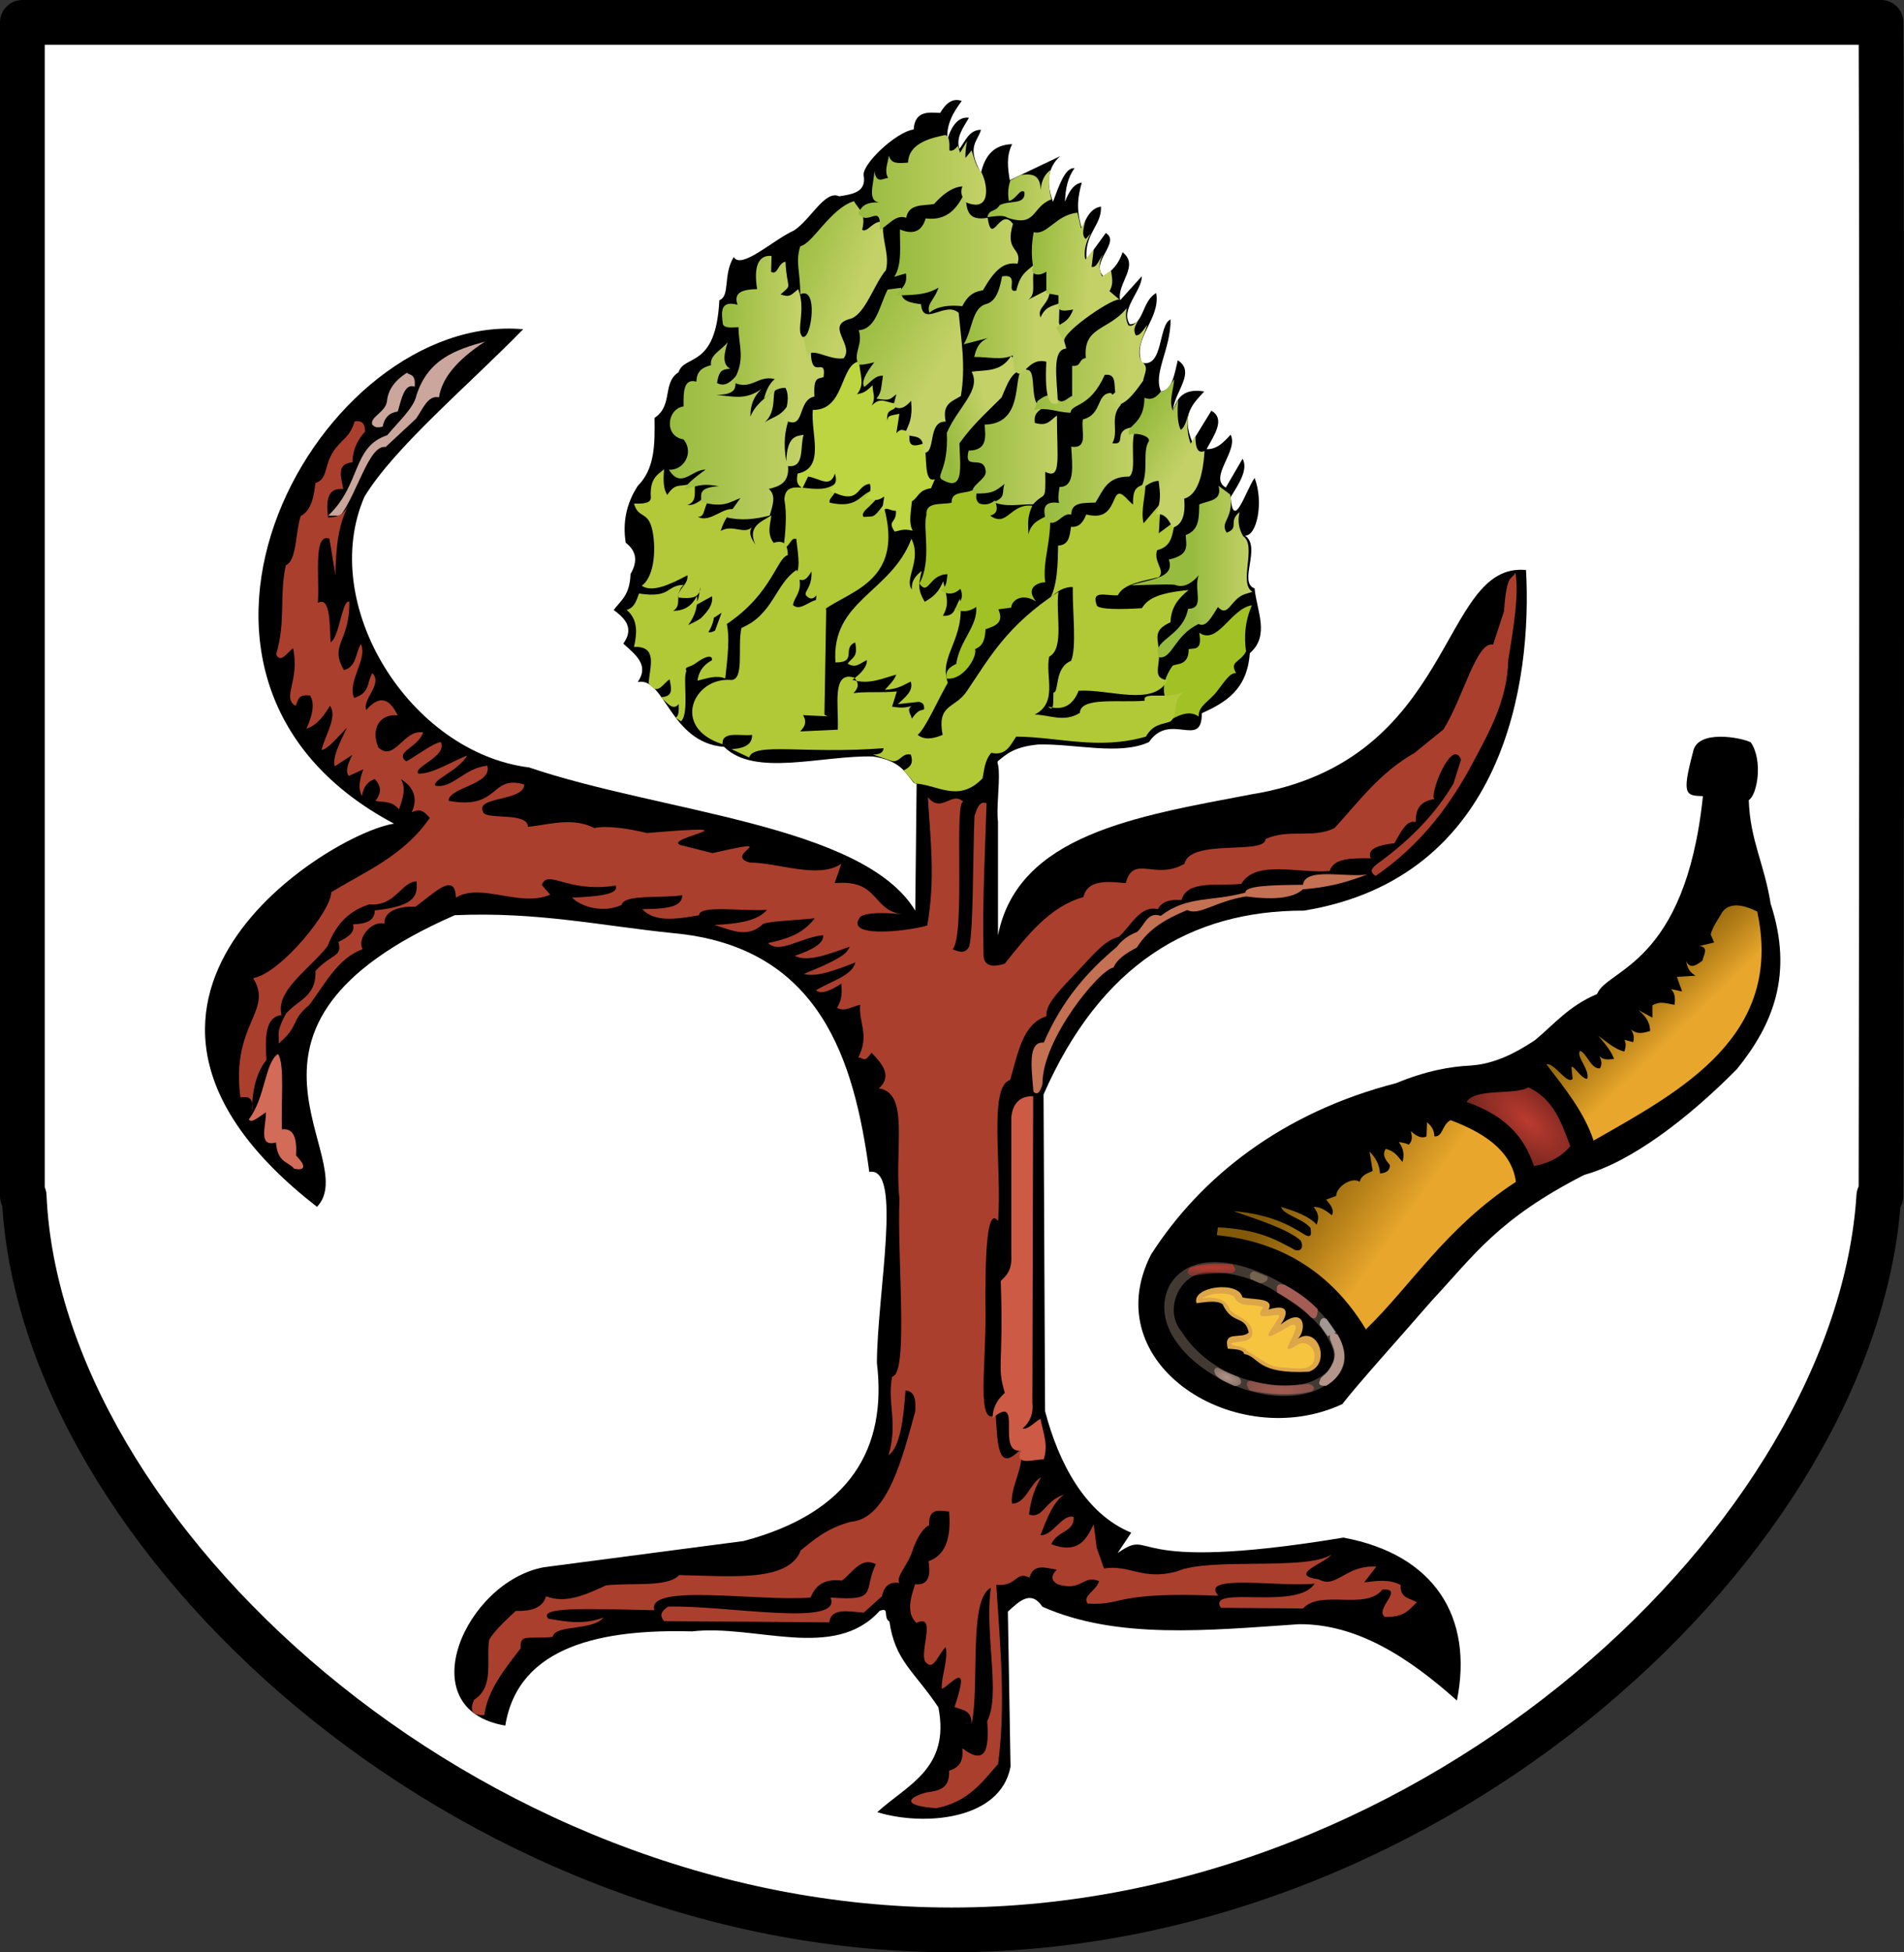
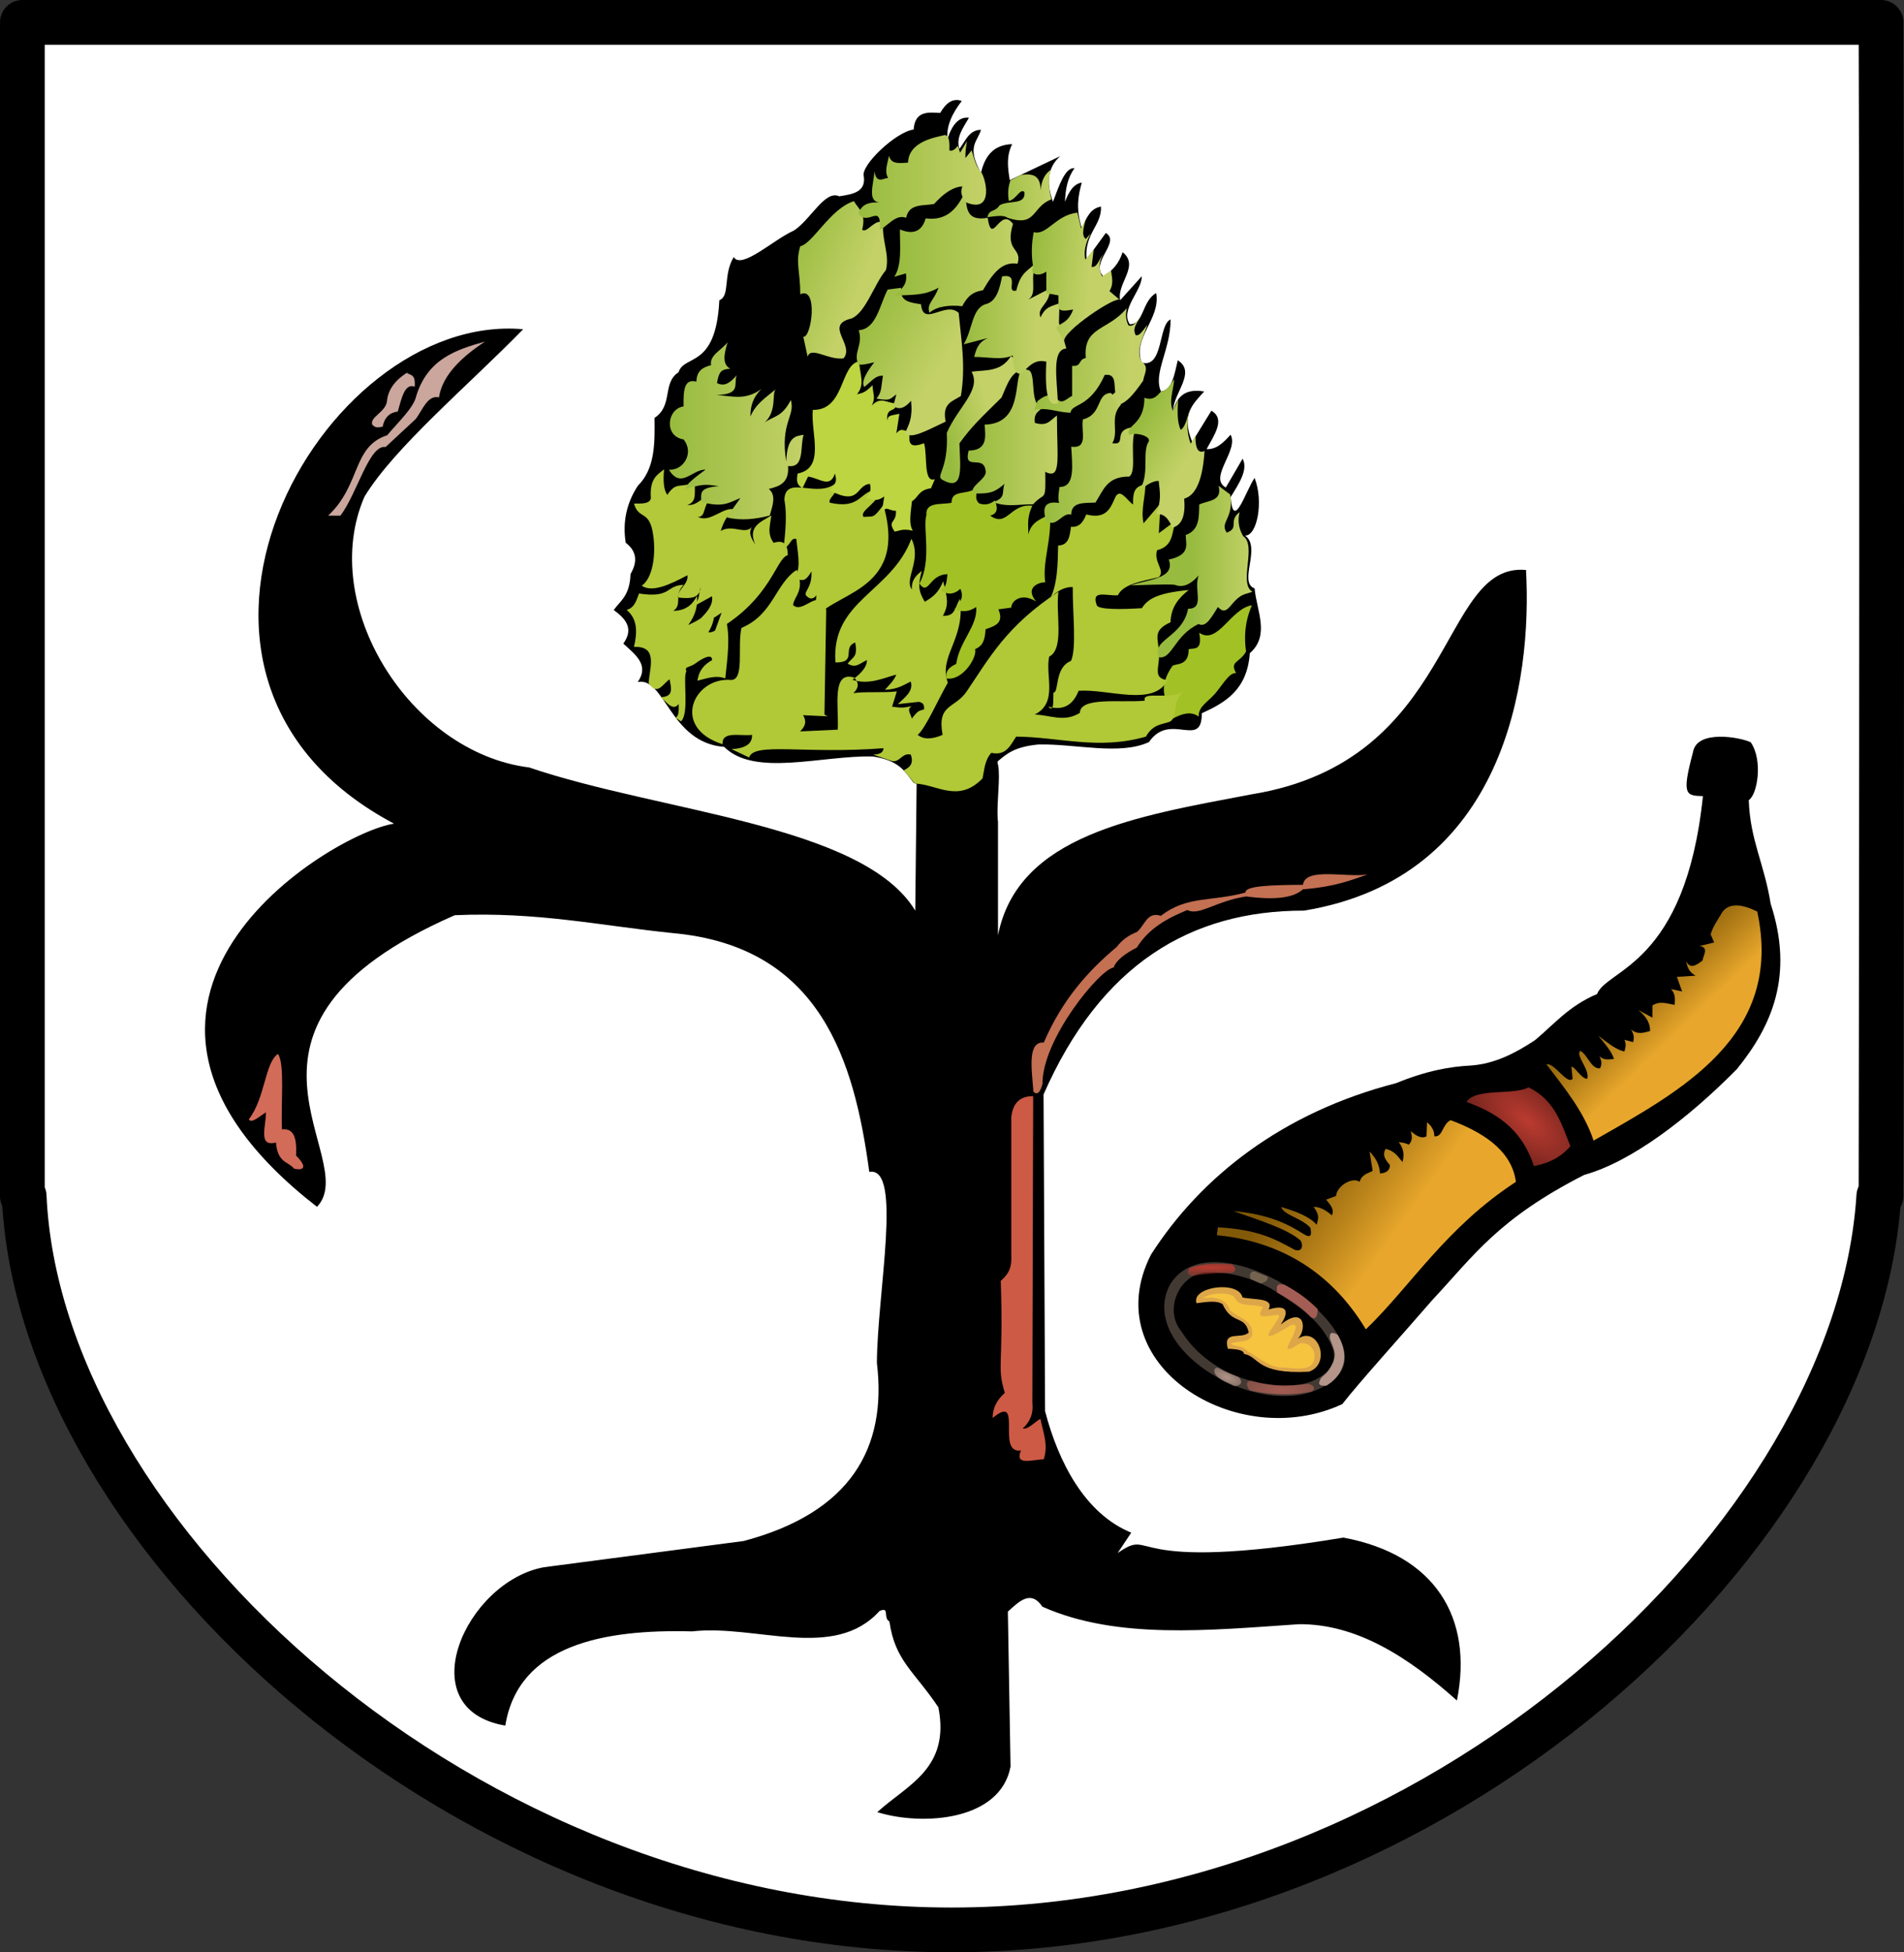
<svg xmlns="http://www.w3.org/2000/svg" xmlns:ns1="http://sodipodi.sourceforge.net/DTD/sodipodi-0.dtd" xmlns:ns2="http://www.inkscape.org/namespaces/inkscape" xmlns:xlink="http://www.w3.org/1999/xlink" height="772.998" width="754.181" id="svg5294" ns1:version="0.32" ns2:version="0.45.1" version="1.0" ns1:docbase="E:\WIKIPEDIA\SVG" ns1:docname="POL_Chorzele_COA.svg" ns2:output_extension="org.inkscape.output.svg.inkscape">
  <rect width="100%" height="100%" fill="#333333" stroke="none" />
  <defs id="defs5296">
    <linearGradient ns2:collect="always" xlink:href="#linearGradient3196" id="linearGradient4249" gradientUnits="userSpaceOnUse" x1="-385.868" y1="77.265" x2="-359.508" y2="77.265" />
    <linearGradient ns2:collect="always" xlink:href="#linearGradient3196" id="linearGradient4247" gradientUnits="userSpaceOnUse" x1="-437.011" y1="72.274" x2="-386.691" y2="72.274" />
    <linearGradient ns2:collect="always" xlink:href="#linearGradient3196" id="linearGradient4245" gradientUnits="userSpaceOnUse" x1="-422.754" y1="101.395" x2="-372.571" y2="101.395" />
    <linearGradient ns2:collect="always" xlink:href="#linearGradient3196" id="linearGradient4243" gradientUnits="userSpaceOnUse" x1="-368.261" y1="109.638" x2="-345.047" y2="111.724" />
    <linearGradient ns2:collect="always" xlink:href="#linearGradient3196" id="linearGradient4241" gradientUnits="userSpaceOnUse" x1="-395.262" y1="131.76" x2="-365.901" y2="131.76" />
    <linearGradient ns2:collect="always" xlink:href="#linearGradient3196" id="linearGradient4239" gradientUnits="userSpaceOnUse" x1="-404.556" y1="166.097" x2="-385.504" y2="160.883" />
    <linearGradient ns2:collect="always" xlink:href="#linearGradient3196" id="linearGradient4237" gradientUnits="userSpaceOnUse" x1="-367.318" y1="142.692" x2="-329.199" y2="145.194" />
    <linearGradient ns2:collect="always" xlink:href="#linearGradient3196" id="linearGradient4235" gradientUnits="userSpaceOnUse" x1="-438.824" y1="130.335" x2="-406.309" y2="149.366" />
    <linearGradient ns2:collect="always" xlink:href="#linearGradient3196" id="linearGradient4233" gradientUnits="userSpaceOnUse" x1="-466.528" y1="99.843" x2="-435.596" y2="112.53" />
    <linearGradient ns2:collect="always" xlink:href="#linearGradient3196" id="linearGradient4231" gradientUnits="userSpaceOnUse" x1="-329.937" y1="174.041" x2="-309.651" y2="186.899" />
    <linearGradient ns2:collect="always" xlink:href="#linearGradient3196" id="linearGradient4229" gradientUnits="userSpaceOnUse" x1="-363.292" y1="181.267" x2="-325.596" y2="181.267" />
    <linearGradient ns2:collect="always" xlink:href="#linearGradient3196" id="linearGradient4227" gradientUnits="userSpaceOnUse" x1="-393.666" y1="173.204" x2="-357.059" y2="173.204" />
    <linearGradient ns2:collect="always" xlink:href="#linearGradient3196" id="linearGradient4225" gradientUnits="userSpaceOnUse" x1="-490.974" y1="133.877" x2="-461.406" y2="135.249" />
    <linearGradient ns2:collect="always" xlink:href="#linearGradient3196" id="linearGradient4223" gradientUnits="userSpaceOnUse" x1="-511.518" y1="170.564" x2="-458.152" y2="170.564" />
    <linearGradient id="linearGradient3196">
      <stop style="stop-color:#97bb3e;stop-opacity:1;" offset="0" id="stop3198" />
      <stop style="stop-color:#c3d167;stop-opacity:1;" offset="1" id="stop3200" />
    </linearGradient>
    <linearGradient ns2:collect="always" xlink:href="#linearGradient3196" id="linearGradient5226" x1="-304.473" y1="226.325" x2="-280.356" y2="226.325" gradientUnits="userSpaceOnUse" />
    <linearGradient id="linearGradient4177">
      <stop style="stop-color:#b39589;stop-opacity:1;" offset="0" id="stop4179" />
      <stop style="stop-color:#b39589;stop-opacity:0" offset="1" id="stop4181" />
    </linearGradient>
    <radialGradient ns2:collect="always" xlink:href="#linearGradient4177" id="radialGradient4219" gradientUnits="userSpaceOnUse" gradientTransform="matrix(2.658,1.125,-0.466,1.1,743.8,278.188)" cx="-295.569" cy="545.184" fx="-295.569" fy="545.184" r="5.823" />
    <linearGradient id="linearGradient4159">
      <stop style="stop-color:#a45d52;stop-opacity:1;" offset="0" id="stop4161" />
      <stop style="stop-color:#a45d52;stop-opacity:0.625;" offset="1" id="stop4163" />
    </linearGradient>
    <radialGradient ns2:collect="always" xlink:href="#linearGradient4159" id="radialGradient4217" gradientUnits="userSpaceOnUse" gradientTransform="matrix(1.309,-4.9551288e-8,2.3705477e-8,0.45,84.952,301.289)" cx="-274.662" cy="553.672" fx="-274.662" fy="553.672" r="13.775" />
    <radialGradient ns2:collect="always" xlink:href="#linearGradient4131" id="radialGradient4215" gradientUnits="userSpaceOnUse" gradientTransform="matrix(2.127,-2.5303947e-5,2.9112155e-6,0.244,340.353,379.566)" cx="-301.997" cy="501.272" fx="-301.997" fy="501.272" r="9.898" />
    <linearGradient id="linearGradient4131">
      <stop style="stop-color:#bb3b30;stop-opacity:1;" offset="0" id="stop4133" />
      <stop style="stop-color:#bb3b30;stop-opacity:0.5;" offset="1" id="stop4135" />
    </linearGradient>
    <radialGradient ns2:collect="always" xlink:href="#linearGradient4131" id="radialGradient4213" gradientUnits="userSpaceOnUse" gradientTransform="matrix(1.406,1.216,-0.579,0.669,328.973,361.665)" cx="-176.909" cy="444.207" fx="-176.909" fy="444.207" r="21.715" />
    <linearGradient ns2:collect="always" xlink:href="#linearGradient3136" id="linearGradient4211" gradientUnits="userSpaceOnUse" x1="-119.535" y1="410.914" x2="-141.544" y2="388.151" />
    <linearGradient id="linearGradient3136">
      <stop style="stop-color:#e8a72c;stop-opacity:1;" offset="0" id="stop3138" />
      <stop style="stop-color:#b77d0b;stop-opacity:0.711;" offset="1" id="stop3140" />
    </linearGradient>
    <linearGradient ns2:collect="always" xlink:href="#linearGradient3136" id="linearGradient4209" gradientUnits="userSpaceOnUse" x1="-229.984" y1="489.643" x2="-268.022" y2="462.47" />
  </defs>
  <ns1:namedview id="base" pagecolor="#ffffff" bordercolor="#666666" borderopacity="1.0" ns2:pageopacity="0.0" ns2:pageshadow="2" ns2:cx="377.14286" ns2:cy="372.85714" ns2:zoom="0.43262295" ns2:document-units="px" ns2:current-layer="layer1" ns2:window-width="836" ns2:window-height="573" ns2:window-x="8" ns2:window-y="4" />
  <g ns2:groupmode="layer" ns2:label="Warstwa 1" id="layer1" transform="translate(19.948,-74.435)">
    <g id="g5242" transform="translate(-19.948,74.435)">
      <g style="fill:#ffffff;fill-opacity:1;stroke:#000000;stroke-width:17.717;stroke-miterlimit:4;stroke-dasharray:none;stroke-opacity:1" transform="translate(1.818,-93.423)" ns2:label="Warstwa 1" id="g5339">
        <path style="fill:#ffffff;fill-opacity:1;fill-rule:nonzero;stroke:#000000;stroke-width:17.717;stroke-linecap:round;stroke-linejoin:round;stroke-miterlimit:4;stroke-dasharray:none;stroke-dashoffset:0;stroke-opacity:1" d="M 7.04,102.281 L 7.04,567 L 7.759,567 C 13.616,701.386 182.691,857.562 375.134,857.562 C 567.576,857.562 733.94,701.386 742.384,567 L 743.259,567 C 743.259,567 743.811,250.495 743.259,102.281 C 618.84,102.281 110.697,102.281 7.04,102.281 z " id="path2972" ns1:nodetypes="cccscccc" />
      </g>
      <g transform="translate(781.875,0)" id="g4193">
        <path style="fill:#000000;fill-opacity:1;fill-rule:evenodd;stroke:none;stroke-width:1px;stroke-linecap:butt;stroke-linejoin:miter;stroke-opacity:1" d="M -88.397,293.917 C -92.149,292.004 -109.827,288.614 -111.286,297.863 C -115.835,314.892 -114.105,315.023 -107.339,315.227 C -114.3,382.26 -145.36,383.564 -149.283,393.589 C -160.449,398.304 -166.139,405.419 -173.863,411.855 C -181.592,416.962 -189.735,421.202 -199.232,421.89 C -207.582,422.302 -216.943,423.978 -228.885,428.88 C -273.935,440.466 -306.256,465.996 -325.964,496.757 C -348.114,540.343 -292.029,575.41 -250.195,555.951 C -243.492,547.345 -226.518,528.59 -214.679,514.91 C -197.932,496.99 -188.588,482.69 -154.357,465.186 C -135.903,460.102 -113.39,443.041 -93.922,423.356 C -79.807,405.97 -71.316,385.988 -80.505,357.847 C -83.063,341.805 -88.634,332.801 -89.186,316.806 C -85.71,314.588 -83.524,300.976 -88.397,293.917 z " id="path3433" ns1:nodetypes="ccccccccccccccc" />
        <path id="path3453" style="fill:#423933;fill-opacity:1;fill-rule:evenodd;stroke:none;stroke-width:1px;stroke-linecap:butt;stroke-linejoin:miter;stroke-opacity:1" d="M -318.511,508.745 C -301.755,480.998 -237.118,524.377 -251.206,543.744 C -272.618,568.739 -332.929,536.711 -318.511,508.745 z M -304.062,503.781 C -314.91,504.471 -320.999,518.83 -313.875,527.188 C -304.385,542.358 -285.161,550.172 -267.656,548.281 C -260.71,547.544 -251.005,542.076 -254.094,533.781 C -258.15,522.662 -268.977,516.215 -278.469,510.188 C -286.275,505.923 -295.061,503.403 -304.062,503.781 z " />
        <path style="fill:#dda649;fill-opacity:1;fill-rule:evenodd;stroke:none;stroke-width:1px;stroke-linecap:butt;stroke-linejoin:miter;stroke-opacity:1" d="M -295.524,534.011 C -297.577,526.466 -290.19,530.505 -287.24,527.591 C -288.808,520.479 -293.768,524.733 -297.595,516.408 C -299.903,514.745 -304.053,515.539 -307.949,515.994 C -310.044,509.326 -291.143,506.916 -289.725,513.716 C -284.649,514.784 -277.129,513.8 -279.37,518.479 C -270.147,515.719 -272.314,521.295 -274.607,524.484 C -264.973,516.738 -264.19,526.471 -267.773,530.076 C -259.752,524.65 -254.389,540.129 -263.424,543.123 C -284.493,544.223 -282.914,537.147 -289.104,536.082 C -289.327,534.241 -292.659,534.266 -295.524,534.011 z " id="path3468" ns1:nodetypes="ccccccccccc" />
        <path style="fill:#f6c43f;fill-opacity:1;fill-rule:evenodd;stroke:none;stroke-width:1px;stroke-linecap:butt;stroke-linejoin:miter;stroke-opacity:1" d="M -299.562,512.219 C -301.66,512.348 -303.893,512.907 -305.688,514.125 C -301.384,513.316 -296.158,513.921 -294.688,518.719 C -291.687,521.715 -286.088,522.413 -285.812,527.594 C -285.559,531.801 -291.872,530.909 -294.344,531.906 C -293.282,533.422 -289.274,532.642 -287.844,534.969 C -283.159,537.411 -279.15,541.672 -273.406,541.469 C -269.413,541.628 -261.864,543.463 -261.25,537.75 C -260.466,533.789 -264.926,529.938 -268.424,532.79 C -275.332,537.017 -269.843,530.461 -269,526.969 C -267.741,524.535 -269.524,523.748 -271.531,525.281 C -276.102,527.81 -283.049,532.568 -277.205,524.678 C -276.57,523.215 -273.22,520.113 -276.844,520.719 C -280.619,521.144 -284.957,522.323 -281.5,517.594 C -285.371,515.942 -291.237,518.052 -292.906,513.5 C -294.793,512.166 -297.318,512.069 -299.562,512.219 z " id="path3470" />
        <path style="fill:url(#linearGradient4209);fill-opacity:1;fill-rule:evenodd;stroke:none;stroke-width:1px;stroke-linecap:butt;stroke-linejoin:miter;stroke-opacity:1" d="M -299.873,489.071 C -278.264,491.137 -256.185,500.902 -240.851,526.348 C -223.116,509.28 -209.142,486.009 -181.415,467.948 C -183.125,454.987 -195.476,447.947 -207.302,443.511 C -210.772,445.328 -210.274,450.23 -213.721,449.93 C -213.716,447.419 -214.981,445.754 -216.621,444.339 L -216.828,449.93 C -218.384,450.784 -220.381,450.317 -223.041,447.86 C -222.635,449.654 -222.129,451.449 -223.869,453.244 C -225.181,452.475 -226.492,452.475 -227.804,452.208 C -225.817,454.832 -225.585,457.455 -226.354,460.078 C -228.111,458.126 -229.159,455.82 -232.981,454.901 C -234.603,457.403 -232.93,459.356 -231.325,461.321 C -231.351,463.71 -233.037,464.44 -235.259,464.634 C -235.406,461.118 -237.053,458.352 -239.401,455.936 L -238.159,463.599 C -239.884,464.574 -242.439,464.898 -243.336,467.948 C -246.029,465.876 -252.347,469.437 -252.655,473.539 L -256.59,474.989 C -255.037,476.901 -253.2,478.757 -254.312,481.202 C -256.728,479.158 -259.144,477.733 -261.56,477.888 C -258.806,481.406 -259.924,482.986 -260.318,484.929 C -263.308,481.56 -268.686,479.623 -274.4,477.888 C -273.519,481.113 -266.27,482.216 -262.803,486.172 C -262.467,488.347 -262.178,490.467 -265.081,488.864 C -271.38,484.853 -279.127,480.759 -293.246,479.545 C -283.152,483.131 -272.093,486.503 -266.738,491.142 C -265.612,492.872 -265.897,495.919 -269.016,494.87 C -276,491.129 -282.892,486.804 -299.459,485.965 L -299.873,489.071 z " id="path3474" ns1:nodetypes="cccccccccccccccccccccccccccccc" />
        <path style="fill:url(#linearGradient4211);fill-opacity:1;fill-rule:nonzero;stroke:none;stroke-width:1px;stroke-linecap:butt;stroke-linejoin:miter;stroke-opacity:1" d="M -85.826,360.942 C -75.182,410.278 -116.08,431.959 -150.657,451.613 C -154.386,440.288 -162.052,430.932 -169.344,421.389 C -166.199,420.633 -161.189,429.647 -158.962,427.157 L -159.424,422.543 C -158.667,421.442 -155.631,427.158 -153.194,427.157 C -151.937,423.683 -157.89,417.992 -155.963,416.083 C -153.283,417.082 -151.675,423.428 -148.119,423.004 C -147.247,421.525 -147.465,419.889 -148.349,418.159 C -146.607,419.985 -144.561,419.383 -142.582,419.313 C -143.337,416.567 -146.1,413.319 -148.811,410.084 C -145.35,412.565 -141.889,415.709 -138.429,416.313 C -138.02,414.857 -137.612,413.401 -138.429,411.699 L -134.968,412.622 C -134.594,411.125 -134.525,409.541 -135.891,407.546 C -133.353,409.774 -130.815,408.938 -128.277,408.238 C -128.215,405.683 -129.204,402.988 -132.892,399.933 L -127.354,402.932 L -127.354,398.087 C -124.248,396.172 -121.459,397.424 -118.587,397.856 C -118.288,395.59 -118.285,393.397 -119.971,391.627 L -115.588,392.55 L -117.664,386.782 L -110.281,386.32 C -111.839,385.297 -113.396,384.272 -113.973,380.553 C -112.449,383.782 -110.025,382.281 -107.513,380.322 C -107.132,378.102 -104.884,375.155 -108.666,374.554 L -102.899,373.17 L -104.283,369.94 C -103.267,366.64 -101.709,364.57 -100.38,362.369 C -99.261,360.012 -96.05,355.794 -85.826,360.942 z " id="path3144" ns1:nodetypes="ccccccccccccccccccccccccccccccc" />
        <path style="fill:url(#radialGradient4213);fill-opacity:1;fill-rule:evenodd;stroke:#000000;stroke-width:1px;stroke-linecap:butt;stroke-linejoin:miter;stroke-opacity:1" d="M -174.632,462.293 C -169.709,461.404 -163.783,459.4 -159.278,453.91 C -161.736,447.847 -163.778,440.794 -168.895,435.376 C -170.88,433.275 -173.327,431.42 -176.439,429.963 C -182.26,433.445 -198.452,429.828 -201.707,436.561 C -190.969,440.479 -179.695,446.213 -174.632,462.293 z " id="path3160" ns1:nodetypes="ccsccc" />
        <path style="fill:url(#radialGradient4215);fill-opacity:1;fill-rule:evenodd;stroke:none;stroke-width:1px;stroke-linecap:butt;stroke-linejoin:miter;stroke-opacity:1" d="M -309.328,505.124 C -311.897,504.825 -311.71,503.606 -310.685,502.109 C -305.561,500.097 -299.718,500.24 -293.802,500.602 C -291.975,502.443 -292.426,503.429 -293.802,504.069 C -299.81,503.876 -304.985,504.444 -309.328,505.124 z " id="path4139" ns1:nodetypes="ccccc" />
        <path style="fill:url(#radialGradient4217);fill-opacity:1;fill-rule:evenodd;stroke:none;stroke-width:1px;stroke-linecap:butt;stroke-linejoin:miter;stroke-opacity:1" d="M -286.265,546.73 C -277.862,548.933 -272.657,549.095 -264.105,547.936 C -262.335,547.927 -260.143,549.387 -262.296,550.951 C -270.487,552.718 -278.677,552.346 -286.868,550.498 C -288.505,548.454 -288.275,546.543 -286.265,546.73 z " id="path4157" ns1:nodetypes="ccccc" />
        <path style="fill:url(#radialGradient4219);fill-opacity:1;fill-rule:evenodd;stroke:none;stroke-width:1px;stroke-linecap:butt;stroke-linejoin:miter;stroke-opacity:1" d="M -299.078,541.755 C -299.816,541.034 -302.051,542.044 -300.133,544.619 C -298.313,546.618 -295.466,547.59 -292.897,548.84 C -290.806,548.67 -289.085,547.631 -291.239,545.222 C -294.383,544.067 -297.136,542.911 -299.078,541.755 z " id="path4167" ns1:nodetypes="ccccc" />
        <path style="fill:#74634f;fill-opacity:1;fill-rule:evenodd;stroke:none;stroke-width:1px;stroke-linecap:butt;stroke-linejoin:miter;stroke-opacity:1" d="M -284.154,503.767 C -285.854,502.699 -287.492,504.393 -286.415,506.481 L -282.647,508.139 C -280.916,507.823 -279.252,506.947 -279.933,505.426 L -284.154,503.767 z " id="path4185" ns1:nodetypes="ccccc" />
        <path style="fill:#a45d54;fill-opacity:1;fill-rule:evenodd;stroke:none;stroke-width:1px;stroke-linecap:butt;stroke-linejoin:miter;stroke-opacity:1" d="M -276.014,511.757 C -276.135,509.964 -276.748,507.826 -272.999,508.742 C -268.032,511.362 -263.645,514.563 -259.884,518.39 C -260.07,519.934 -260.147,523.031 -262.598,521.555 C -265.705,518.062 -270.504,514.85 -276.014,511.757 z " id="path4187" ns1:nodetypes="ccccc" />
-         <path style="fill:#a19893;fill-opacity:1;fill-rule:evenodd;stroke:none;stroke-width:1px;stroke-linecap:butt;stroke-linejoin:miter;stroke-opacity:1" d="M -259.13,524.57 C -259.252,522.521 -257.853,521.055 -256.266,522.46 L -252.799,527.585 L -255.965,529.093 L -259.13,524.57 z " id="path4189" ns1:nodetypes="ccccc" />
        <path style="fill:#b39589;fill-opacity:1;fill-rule:evenodd;stroke:none;stroke-width:1px;stroke-linecap:butt;stroke-linejoin:miter;stroke-opacity:1" d="M -255.06,530.148 C -255.428,527.308 -254.08,527.327 -252.045,528.49 C -250.736,530.674 -248.658,534.961 -249.634,539.645 C -250.994,544.878 -254.124,547.189 -256.568,548.689 C -260.679,548.82 -259.151,547.071 -258.678,545.675 C -256.913,543.85 -255.926,543.799 -253.854,539.494 C -252.323,535.531 -253.707,533.979 -255.06,530.148 z " id="path4191" ns1:nodetypes="ccccccc" />
      </g>
      <g style="stroke:none" transform="translate(776.471,0)" id="g4190">
        <path style="fill:#000000;fill-opacity:1;fill-rule:evenodd;stroke:none;stroke-width:1px;stroke-linecap:butt;stroke-linejoin:miter;stroke-opacity:1" d="M -381.252,301.425 C -386.533,317.449 -399.557,315.922 -414.528,309.982 C -417.922,305.831 -419.836,301.187 -430.691,299.523 C -450.871,299.015 -477.542,307.778 -489.637,295.72 C -511.138,294.114 -513.058,267.867 -523.864,270.05 C -519.12,263.207 -524.893,259.169 -529.569,254.838 C -525.262,248.808 -528.667,244.982 -533.372,241.527 C -530.658,237.765 -527.008,235.873 -526.717,227.266 C -523.69,222.148 -524.478,218.07 -528.618,214.906 C -529.927,206.798 -528.305,199.151 -523.811,192.333 C -516.947,185.497 -517.078,175.482 -517.209,165.467 C -509.715,160.534 -514.286,151.636 -507.702,147.403 C -505.412,140.147 -492.881,146.152 -491.539,118.88 C -487.135,117.18 -490.206,108.944 -485.834,101.767 C -482.845,106.914 -470.013,94.837 -462.066,91.309 C -455.402,87.121 -449.737,75.044 -444.054,77.727 C -438.392,76.87 -433.521,75.916 -434.303,69.903 C -435.827,65.611 -421.575,52.187 -414.577,51.271 C -414.058,43.973 -409.035,44.398 -404.07,44.722 C -401.802,40.8 -399.081,38.689 -395.513,39.968 C -398.955,44.525 -401.65,49.331 -401.217,55.18 C -399.322,49.139 -396.511,46.15 -392.661,46.623 C -394.944,50.574 -397.917,54.41 -396.464,58.983 C -394.058,55.89 -392.715,51.467 -387.907,51.377 C -389.136,56.057 -393.841,57.841 -387.907,68.491 C -386.388,61.797 -382.915,57.276 -375.547,57.081 C -377.965,61.835 -377.266,66.589 -376.498,71.343 L -356.532,61.835 C -361.693,66.453 -362.032,72.679 -359.384,79.9 C -356.916,73.35 -354.556,66.206 -350.828,66.589 C -353.573,70.287 -354.48,74.904 -354.631,79.9 C -353.14,76.151 -351.395,72.827 -347.975,72.294 C -349.302,77.21 -350.479,82.25 -347.975,90.358 C -346.238,86.508 -344.637,82.488 -340.369,81.801 C -340.003,89.34 -347.035,92.342 -346.074,102.718 L -338.468,92.259 C -332.361,95.823 -344.944,103.987 -339.418,109.373 C -336.006,107.374 -333.275,104.465 -331.812,99.865 C -324.908,105.241 -334.247,112.293 -332.763,118.88 L -324.206,109.373 C -324.063,115.065 -332.916,122.553 -328.96,128.388 C -323.343,128.529 -324.249,119.29 -318.502,116.028 C -316.612,126.302 -328.163,133.992 -324.206,143.6 C -315.593,145.913 -317.676,128.443 -312.797,126.486 C -312.748,138.512 -319.847,147.759 -316.6,155.009 C -312.142,154.474 -311.276,148.189 -309.945,142.649 C -302.542,147.413 -311.543,155.405 -311.847,162.615 C -310.276,157.531 -307.512,153.639 -299.487,155.009 C -303.744,159.755 -308.802,163.93 -304.241,174.975 L -296.635,162.615 C -291.017,165.899 -295.385,172.037 -298.536,177.827 C -294.532,178.013 -291.756,175.128 -289.029,172.122 C -285.672,178.329 -297.955,189.13 -290.93,193.039 L -284.275,181.63 C -281.999,185.843 -285.598,191.361 -289.029,196.842 C -287.905,210.675 -282.989,194.161 -279.521,189.236 C -275.808,198.758 -278.628,212.364 -283.324,212.054 C -276.682,216.584 -286.126,230.669 -279.521,232.971 C -278.723,241.814 -273.309,251.58 -281.423,258.641 C -282.428,273.127 -291.106,278.171 -300.438,282.41 C -300.315,296.855 -313.066,281.606 -321.354,293.819 C -332.902,299.186 -350.511,294.453 -365.089,294.77 C -374.82,295.685 -377.839,298.614 -381.252,301.425 z " id="path4221" ns1:nodetypes="ccccccccccccccccccccccccccccccccccccccccccccccccccccccccccccccc" />
        <path style="fill:#000000;fill-opacity:1;fill-rule:evenodd;stroke:none;stroke-width:1px;stroke-linecap:butt;stroke-linejoin:miter;stroke-opacity:1" d="M -172.011,225.689 C -169.555,269.458 -180.229,347.535 -259.972,360.561 C -304.995,360.497 -340.567,382.032 -363.115,433.339 L -362.512,558.733 C -357.209,579.097 -346.626,599.418 -328.385,606.85 L -333.773,614.923 C -318.375,604.286 -333.775,623.59 -244.334,608.805 C -208.124,615.541 -192.808,640.401 -199.377,673.309 C -218.889,655.881 -239.22,642.95 -261.926,643.092 C -297.696,645.505 -334.014,649.29 -363.57,636.171 C -368.131,629.409 -372.691,633.949 -377.252,638.125 L -376.195,699.47 C -380.136,720.817 -410.747,723.138 -428.983,717.517 C -417.2,706.718 -399.997,700.353 -404.777,676.002 C -414.201,661.858 -421.978,657.626 -424.165,642.035 C -426.859,640.484 -423.877,636.06 -428.074,637.848 C -446.13,657.845 -477.176,643.034 -502.352,645.944 C -537.362,645.012 -571.169,651.306 -576.322,683.242 C -614.626,676.765 -592.037,626.18 -560.992,620.533 L -481.907,610.157 C -439.511,598.91 -425.065,573.318 -429.131,539.641 C -429.007,511.905 -418.827,461.644 -432.143,464.012 C -438.062,420.388 -451.202,374.681 -510.17,369.437 C -538.35,366.543 -563.814,360.932 -596.324,362.368 C -698.009,406.83 -632.595,458.666 -650.907,477.842 C -755.762,396.436 -645.073,329.726 -620.394,326.127 C -730.684,267.68 -649.523,123.203 -569.253,130.364 C -591.057,152.711 -620.295,177.183 -632.11,196.676 C -650.628,239.407 -614.207,297.959 -566.856,303.876 C -514.584,321.639 -434.601,326.473 -413.936,360.561 L -413.346,305.83 L -390.787,307.773 C -375.755,287.156 -382.549,315.429 -381.162,325.377 L -381.162,370.335 C -373.268,330.473 -326.28,323.189 -280.925,314.545 C -199.239,301.438 -206.574,222.395 -172.011,225.689 z " id="path5192" ns1:nodetypes="cccccccccccccccccccccccccccccccccccc" />
        <path style="fill:#a1c125;fill-opacity:1;fill-rule:evenodd;stroke:none;stroke-width:1px;stroke-linecap:butt;stroke-linejoin:miter;stroke-opacity:1" d="M -312.125,284.636 C -308.4,282.6 -304.802,281.451 -301.69,283.708 C -301.762,279.421 -297.722,277.921 -294.518,273.855 C -291.537,270.071 -289.234,266.18 -286.849,266.548 C -289.505,261.665 -285.499,262.621 -282.907,257.968 C -283.683,252.378 -283.502,246.469 -280.588,239.649 C -289.077,240.994 -294.029,255.514 -301.458,250.548 C -300.061,257.902 -303.612,256.521 -305.632,257.041 C -305.541,264.12 -311.224,262.515 -312.125,263.765 C -314.898,267.708 -316.076,271.65 -315.14,275.592 L -312.125,284.636 z " id="path2200" ns1:nodetypes="ccscccccccc" />
        <path style="fill:#b1c837;fill-opacity:1;fill-rule:evenodd;stroke:none;stroke-width:1px;stroke-linecap:butt;stroke-linejoin:miter;stroke-opacity:1" d="M -449.207,241.542 C -452.013,231.816 -458.143,243.395 -462.336,239.588 C -462.009,236.076 -457.455,233.907 -460.891,225.622 C -469.415,231.218 -470.113,243.292 -482.783,248.621 C -484.46,256.134 -481.488,269.188 -486.868,269.232 C -501.671,267.939 -510.946,288.09 -490.276,294.667 C -490.578,289.236 -483.104,291.582 -478.584,290.973 C -478.444,294.183 -480.679,296.285 -486.712,296.615 L -479.731,299.92 C -477.855,293.721 -457.898,298.686 -426.504,296.25 C -426.664,297.547 -427.222,298.695 -430.634,298.773 L -423.292,301.297 C -419.939,302.061 -419.28,297.958 -415.721,298.773 C -414.437,302.306 -416.081,303.887 -418.474,304.968 L -414.115,310.245 C -405.238,310.543 -396.883,318.155 -387.272,308.18 C -386.554,304.729 -386.478,301.15 -383.831,298.085 C -377.976,299.364 -376.267,295.118 -373.965,291.661 C -356.882,291.803 -341.511,297.082 -322.574,291.661 C -319.669,286.6 -316.224,286.945 -312.938,285.696 C -309.517,283.236 -312.563,277.302 -307.202,273.536 C -313.343,277.508 -324.124,273.306 -323.033,277.437 C -332.859,278.315 -348.551,275.809 -348.728,282.255 C -355.031,286.201 -360.686,283.016 -366.624,282.943 C -357.254,278.136 -362.531,267.75 -360.888,260 C -354.72,256.791 -358.437,242.874 -357.217,234.304 C -377.743,247.734 -384.528,260.422 -393.536,273.724 C -398.31,280.774 -405.389,278.547 -403.102,290.973 C -406.931,292.594 -410.371,293.048 -412.968,290.973 C -409.767,288.252 -405.015,277.207 -401.038,270.324 C -404.83,259.621 -393.998,253.248 -396.22,237.058 C -398.458,241.034 -398.104,244.003 -402.979,243.837 C -400.572,239.423 -401.162,237.06 -402.873,230.175 C -404.679,234.41 -406.381,236.027 -410.167,238.283 C -412.922,233.695 -412.715,231.455 -411.362,226.045 C -413.503,227.791 -415.543,229.622 -415.262,233.387 C -418.508,229.34 -411.187,221.787 -415.454,213.333 C -423.521,234.713 -447.321,237.684 -445.546,262.294 C -436.649,262.353 -443.165,256.465 -437.72,254.398 C -436.643,260.282 -438.585,259.964 -440.728,262.753 C -437.516,264.673 -436.291,262.91 -433.079,261.351 C -433.01,263.951 -435.218,266.551 -438.815,269.151 C -432.354,271.365 -426.198,268.337 -421.456,267.112 C -422.238,269.268 -424.201,271.188 -425.965,273.148 C -420.419,272.815 -418.587,271.156 -415.721,269.865 C -414.538,273.711 -418.103,276.131 -420.845,278.799 L -412.509,277.895 C -411.297,278.142 -410.235,278.602 -410.444,280.878 C -412.333,281.52 -412.651,281.015 -415.314,284.558 C -415.597,282.711 -417.511,281.034 -415.414,279.583 C -418.55,280.338 -419.676,280.289 -423.121,279.799 L -421.227,273.766 C -427.119,274.386 -433.649,273.731 -438.434,274.454 C -435.956,272.046 -436.414,270.058 -438.205,268.26 C -447.172,265.586 -444.163,279.679 -444.629,288.908 L -459.541,289.596 C -457.789,287.858 -456.677,285.931 -458.394,283.172 L -448.529,283.631 L -449.676,283.172 L -449.905,282.713 L -449.207,241.542 z " id="path2196" ns1:nodetypes="ccccccccccccccccccccccccccccccccccccccccccccccccccccccccccccc" />
        <path style="fill:#a1c125;fill-opacity:1;fill-rule:evenodd;stroke:none;stroke-width:1px;stroke-linecap:butt;stroke-linejoin:miter;stroke-opacity:1" d="M -401.635,268.635 C -394.931,269.721 -389.171,259.758 -390.272,257.041 C -388.228,256.154 -386.32,254.904 -386.098,249.156 C -382.468,247.879 -378.614,246.758 -380.997,241.272 L -375.895,240.576 C -375.936,238.128 -372.095,234.45 -366.093,238.118 C -370.831,232.403 -364.532,230.398 -362.445,230.605 C -363.679,222.487 -359.785,213.661 -360.59,203.474 C -363.728,205.624 -367.726,206.052 -369.17,211.59 C -369.03,208.103 -369.958,205.418 -367.547,200.227 C -376.485,199.287 -377.446,209.014 -384.243,204.169 C -381.015,203.278 -381.332,200.868 -382.388,198.14 C -384.475,199.83 -386.562,200.082 -388.649,199.3 C -390.847,197.266 -389.381,194.499 -388.649,191.879 C -391.872,196.94 -399.634,193.012 -399.548,199.068 C -403.638,199.924 -409.957,198.553 -409.519,203.938 C -411.036,208.807 -407.246,222.025 -412.302,231.069 C -408.592,236.194 -408.592,227.456 -401.171,227.359 C -401.571,229.709 -401.232,232.43 -403.954,233.62 C -401.326,235.578 -398.698,235.526 -396.07,233.156 C -394.419,236.669 -396.422,238.965 -398.389,241.272 C -395.529,242.34 -392.669,242.361 -389.809,240.344 C -389.085,247.842 -396.491,253.888 -397.693,262.838 C -401.764,264.77 -401.809,266.703 -401.635,268.635 z " id="path2198" ns1:nodetypes="cccccccccccccccccccccccc" />
        <path style="fill:#b1c837;fill-opacity:1;fill-rule:evenodd;stroke:none;stroke-width:1px;stroke-linecap:butt;stroke-linejoin:miter;stroke-opacity:1" d="M -305.632,233.62 C -309.467,236.672 -312.659,240.26 -312.821,246.374 C -320.365,249.816 -317.483,252.808 -317.348,259.123 C -317.234,264.399 -319.953,268.548 -313.98,269.331 C -319.566,279.967 -337.065,272.734 -349.228,273.505 C -351.443,279.201 -355.361,281.489 -361.286,279.766 C -358.788,282.416 -359.38,277.342 -359.199,274.2 C -356.88,274.368 -358.967,264.342 -352.242,261.678 C -349.937,256.604 -351.658,242.47 -351.547,232.46 C -355.33,232.176 -359.725,235.243 -361.054,238.026 C -357.484,232.001 -357.502,223.158 -357.344,215.996 C -353.141,215.871 -352.765,212.382 -352.242,208.575 C -348.411,208.981 -347.043,205.701 -346.213,203.706 C -338.794,205.534 -336.872,201.982 -334.85,197.213 C -332.936,192.763 -330.135,198.071 -327.662,199.764 C -327.941,191.671 -324.762,193.091 -322.792,191.184 C -322.58,196.285 -324.755,201.851 -323.488,207.184 L -316.763,199.3 L -317.459,211.126 L -310.27,205.793 C -312.705,209.258 -310.761,216.038 -318.154,217.851 C -319.618,222.684 -314.756,225.811 -317.459,228.518 C -324.287,230.212 -331.435,231.155 -333.691,235.707 C -338.572,235.955 -344.283,233.463 -342.039,239.649 C -341.475,241.419 -332.177,241.323 -324.183,240.808 C -322.193,237.75 -319.181,234.853 -305.632,233.62 z " id="path2202" ns1:nodetypes="ccsccccccccccccccccccccccc" />
        <path style="fill:url(#linearGradient5226);fill-opacity:1;fill-rule:evenodd;stroke:none;stroke-width:1px;stroke-linecap:butt;stroke-linejoin:miter;stroke-opacity:1" d="M -317.227,260.287 C -312.048,260.797 -311.275,251.588 -301.69,247.069 C -298.708,248.709 -296.429,244.021 -294.038,240.344 C -289.966,244.834 -288.981,237.099 -283.371,235.243 L -280.356,234.315 C -286.052,231.151 -278.492,215.961 -284.066,212.286 C -285.56,209.632 -286.423,206.662 -285.458,202.778 C -290.164,206.404 -285.356,208.972 -290.559,210.894 C -293.513,206.66 -287.63,205.484 -289.168,195.821 L -293.806,192.343 C -292.149,198.556 -298.005,198.092 -301.458,199.764 C -301.579,204.703 -301.282,209.876 -306.792,211.822 C -306.807,215.513 -304.701,219.63 -313.516,221.561 C -310.741,229.092 -321.612,229.397 -328.589,231.764 C -313.135,231.267 -312.937,231.433 -311.198,231.533 C -309.073,232.385 -305.812,232.589 -301.69,227.822 C -303.755,233.511 -299.092,241.036 -305.864,241.04 C -308.026,252.511 -320.985,253.368 -317.227,260.287 z " id="path2204" ns1:nodetypes="cccccccccccccccccc" />
        <path style="fill:#b1c837;fill-opacity:1;fill-rule:evenodd;stroke:none;stroke-width:1px;stroke-linecap:butt;stroke-linejoin:miter;stroke-opacity:1" d="M -489.191,268.621 C -488.333,260.388 -487.089,251.962 -489.011,245.119 C -491.025,247.692 -492.936,250.579 -495.88,250.362 C -493.994,247.13 -492.793,243.703 -494.253,239.515 C -496.499,244.062 -500.179,245.741 -503.835,247.47 C -500.808,243.344 -500.062,239.544 -500.4,235.9 C -502.09,239.332 -504.75,241.794 -509.8,241.865 C -505.969,239.479 -509.74,235.486 -505.642,231.561 C -512.797,231.757 -510.505,236.982 -523.359,234.996 C -524.649,238.683 -525.51,240.697 -528.24,241.504 C -523.799,245.226 -524.061,250.516 -525.347,256.147 C -515.836,255.738 -519.05,264.004 -519.562,270.429 C -516.053,275.85 -513.877,270.594 -511.247,268.982 C -510.644,272.306 -509.415,275.967 -514.862,276.033 C -512.452,277.808 -510.041,281.843 -507.631,278.745 C -507.563,281.206 -507.548,283.596 -508.896,284.168 L -506.727,285.614 C -503.292,282.481 -506.15,268.062 -504.558,265.728 C -505.557,263.823 -503.29,264.382 -500.981,262.661 C -497.807,260.295 -494.253,258.728 -494.434,261.39 C -498.722,263.807 -499.741,266.632 -500.219,269.525 C -496.17,268.505 -492.762,267.251 -489.191,268.621 z " id="path3179" ns1:nodetypes="ccccccccccccccccccsccc" />
        <path style="fill:#b3c93a;fill-opacity:1;fill-rule:evenodd;stroke:none;stroke-width:1px;stroke-linecap:butt;stroke-linejoin:miter;stroke-opacity:1" d="M -513.416,185.824 C -516.108,188 -519.215,189.467 -518.659,197.213 C -518.988,199.52 -522.202,199.422 -525.347,199.382 C -523.435,206.108 -519.166,201.432 -517.697,212.077 C -516.621,219.881 -517.95,228.916 -522.274,231.923 C -518.303,234.646 -511.503,231.712 -504.196,227.765 C -503.566,231.44 -508.662,233.67 -507.631,236.623 C -502.887,237.099 -499.301,236.918 -498.953,232.465 C -499.947,235.357 -498.729,238.25 -503.654,241.142 L -494.434,236.08 C -493.945,239.538 -496.255,242.062 -498.592,244.577 C -495.94,246.493 -493.289,244.41 -490.638,242.589 L -493.349,250.001 C -470.922,237.419 -469.23,221.081 -464.424,219.81 C -464.439,215.917 -465.694,213.542 -470.029,214.929 C -472.763,211.314 -471.375,207.698 -470.933,204.082 C -475.053,206.682 -480.515,208.443 -477.26,215.652 C -478.586,213.503 -480.175,211.398 -478.706,208.783 C -481.724,211.785 -486.283,207.454 -490.999,210.229 C -489.603,205.775 -487.692,202.698 -484.853,202.094 C -489.191,199.495 -494.976,207.453 -500.038,204.625 C -496.74,204.867 -498.183,199.976 -494.796,197.213 C -497.929,195.572 -499.797,200.451 -504.196,199.924 C -499.744,198.535 -501.931,193.826 -500.942,190.705 C -507.028,193.698 -508.414,190.295 -512.15,195.947 C -513.639,193.906 -513.851,190.27 -513.416,185.824 z " id="path3181" ns1:nodetypes="cccscccccccccccccccccccccc" />
        <path style="fill:#b1c837;fill-opacity:1;fill-rule:evenodd;stroke:none;stroke-width:1px;stroke-linecap:butt;stroke-linejoin:miter;stroke-opacity:1" d="M -426.568,199.945 C -416.236,235.822 -449.063,234.24 -454.34,246.414 L -453.069,235.704 C -454.254,237.154 -455.578,237.629 -457.244,235.704 C -458.062,234.129 -454.667,232.545 -455.066,226.265 C -458.273,231.871 -459.301,228.711 -462.508,229.351 C -458.997,226.147 -460.223,220.926 -461.056,213.377 C -463.355,212.846 -463.113,215.676 -466.139,217.371 C -465.328,210.491 -464.682,203.694 -465.776,197.767 C -465.275,187.535 -452.049,198.131 -444.719,190.688 C -444.452,195.857 -448.53,196.956 -447.805,199.037 C -434.837,201.866 -436.253,193.952 -428.564,193.955 C -427.179,198.616 -436.578,202.224 -434.373,204.665 C -430.306,204.308 -430.722,205.495 -426.568,199.945 z " id="path3184" ns1:nodetypes="cccccccccccccc" />
        <path style="fill:url(#linearGradient4223);fill-opacity:1;fill-rule:nonzero;stroke:none;stroke-width:1px;stroke-linecap:butt;stroke-linejoin:miter;stroke-opacity:1" d="M -471.584,204.12 C -470.424,200.184 -468.91,196.129 -471.947,193.592 C -467.746,192.558 -463.796,191.224 -464.323,184.516 C -457.626,185.428 -459.691,176.848 -458.152,172.173 C -461.358,172.66 -464.657,172.834 -465.049,182.701 C -467.555,167.275 -461.329,164.706 -463.234,158.377 C -466.683,165.253 -470.132,164.697 -473.582,167.287 C -468.423,162.529 -471.013,155.343 -469.043,154.021 C -472.874,157.208 -477.198,159.903 -479.208,164.912 C -479.303,160.84 -478.126,157.131 -474.851,154.021 C -481.173,158.547 -485.866,156.931 -492.649,156.381 C -482.646,156.156 -486.041,151.975 -484.653,148.575 C -486.914,151.148 -489.256,153.358 -492.465,151.663 C -491.735,147.252 -490.812,146.114 -487.195,146.034 C -490.697,144.095 -489.486,139.798 -488.284,135.506 C -490.464,138.531 -495.547,140.588 -494.818,144.582 C -497.779,145.395 -500.51,146.512 -500.627,151.117 C -505.754,149.703 -505.765,155.265 -505.709,160.919 C -512.287,161.847 -513.596,172.748 -505.709,173.988 C -501.277,179.498 -505.998,186.444 -511.518,185.968 C -506.717,193.892 -502.218,185.692 -496.997,185.968 C -502.119,189.628 -505.159,192.34 -504.983,193.592 C -498.608,191.864 -497.589,191.539 -491.714,192.504 C -500.204,193.083 -498.488,195.695 -498.812,198.674 C -489.779,201.324 -487.247,198.654 -483.201,197.222 L -488.647,204.846 C -482.959,206.248 -477.272,205.598 -471.584,204.12 z " id="path3186" ns1:nodetypes="ccccccccccccccccccccccccccc" />
-         <path style="fill:url(#linearGradient4225);fill-opacity:1;fill-rule:evenodd;stroke:none;stroke-width:1px;stroke-linecap:butt;stroke-linejoin:miter;stroke-opacity:1" d="M -470.854,101.349 C -475.083,100.898 -478.264,103.991 -476.573,114.468 C -481.966,114.599 -486.16,115.555 -484.316,120.662 C -491.263,118.821 -490.778,123.538 -490.123,128.405 C -489.357,130.091 -486.428,129.614 -483.929,129.566 C -484.03,136.586 -480.806,142.582 -486.252,151.246 C -478.921,154.961 -476.436,148.384 -469.604,150.085 C -472.201,152.371 -473.056,155.094 -473.863,157.828 C -471.199,156.233 -469.644,153.53 -465.346,153.569 C -463.507,157.1 -464.841,161.536 -466.12,165.958 C -457.203,171.343 -461.037,158.422 -453.864,157.009 C -454.311,148.903 -452.371,150.132 -450.247,149.311 C -448.963,139.496 -456.637,153.903 -455.07,134.085 C -463.928,134.759 -456.237,124.843 -460.313,114.468 C -463.668,117.446 -463.937,117.613 -467.293,116.586 C -462.306,112.197 -464.752,115.18 -465.346,103.628 C -468.439,104.154 -468.275,109.093 -471.026,107.637 L -470.854,101.349 z " id="path3180" ns1:nodetypes="cccccccccccccccccc" />
        <path style="fill:#bcd540;fill-opacity:1;fill-rule:evenodd;stroke:none;stroke-width:1px;stroke-linecap:butt;stroke-linejoin:miter;stroke-opacity:1" d="M -422.107,210.474 C -419.965,210.205 -419.104,209.166 -414.907,210.131 C -416.676,207.238 -415.628,202.654 -415.25,198.472 C -412.652,196.997 -412.801,194.011 -407.706,193.329 L -406.163,189.728 C -410.81,191.432 -409.03,180.249 -410.449,175.498 C -417.627,178.209 -416.01,173.773 -416.278,170.869 C -418.393,170.785 -419.307,169.081 -421.422,171.555 L -420.222,163.839 C -424.018,164.638 -424.805,164.442 -425.022,166.583 C -425.624,160.647 -421.286,163.708 -421.593,159.725 C -425.308,159.613 -427.48,156.797 -431.194,160.582 C -429.428,157.324 -430.816,155.781 -430.851,152.524 C -433.769,155.398 -434.563,155.536 -437.024,156.124 C -433.726,152.16 -435.895,148.397 -436.166,143.094 C -443.821,144.357 -441.723,162.506 -454.511,162.296 C -455.424,171.437 -449.39,185.301 -460.512,187.499 C -461.409,191.579 -459.945,192.352 -458.626,193.329 L -456.397,188.7 C -451.859,189.302 -447.666,193.497 -445.767,187.499 C -444.702,191.208 -445.735,191.379 -447.825,194.186 C -435.448,200.6 -437.573,191.935 -431.88,191.614 C -431.546,193.617 -431.226,194.368 -433.595,197.272 C -429.852,198.041 -429.058,198.538 -426.222,196.586 L -427.251,203.273 C -425.483,199.89 -424.623,202.261 -421.593,202.244 C -421.245,207.228 -425.199,205.926 -422.107,210.474 z " id="path3196" ns1:nodetypes="ccccccccccccccccccccccccccc" />
        <path style="fill:url(#linearGradient4227);fill-opacity:1;fill-rule:nonzero;stroke:none;stroke-width:1px;stroke-linecap:butt;stroke-linejoin:miter;stroke-opacity:1" d="M -370.158,146.523 C -376.497,144.388 -368.943,167.802 -386.446,168.126 C -386.172,172.659 -385.08,178.314 -392.79,178.413 C -394.964,186.742 -387.047,179.871 -386.103,186.128 C -384.972,189.604 -392.959,192.488 -390.904,195.386 C -383.506,195.601 -382.325,194.577 -378.559,191.614 C -379.848,194.861 -377.712,196.907 -383.017,198.815 C -377.759,200.928 -372.502,199.6 -367.244,199.672 C -362.584,194.431 -362.227,199.442 -362.443,186.814 C -355.878,190.227 -357.839,181.185 -357.814,164.525 C -360.571,166.503 -361.629,168.938 -366.558,167.44 C -367.127,163.271 -364.67,162.733 -363.129,161.096 C -369.647,161.552 -365.012,145.226 -370.158,146.523 z " id="path3198" ns1:nodetypes="ccccccccccccc" />
        <path style="fill:url(#linearGradient4229);fill-opacity:1;fill-rule:nonzero;stroke:none;stroke-width:1px;stroke-linecap:butt;stroke-linejoin:miter;stroke-opacity:1" d="M -362.1,206.016 C -363.745,201.001 -362.618,198.238 -356.957,199.158 C -357.55,197.043 -357.058,194.929 -356.785,192.814 C -350.542,192.861 -351.732,184.38 -352.156,176.87 C -345.096,177.78 -348.428,170.496 -347.527,166.068 C -339.652,164.068 -342.431,155.689 -336.383,155.61 L -332.44,160.239 C -337.138,165.207 -333.138,170.674 -335.869,175.498 C -329.343,176.375 -337.033,169.623 -326.096,168.983 C -329.624,173.68 -325.788,186.482 -329.182,188.7 C -338.047,188.615 -339.459,194.19 -342.555,198.987 C -347.136,199.206 -352.15,198.65 -352.156,203.787 C -355.741,202.546 -358.284,209.575 -362.1,206.016 z " id="path4177" ns1:nodetypes="ccccccccccccc" />
        <path style="fill:url(#linearGradient4231);fill-opacity:1;fill-rule:nonzero;stroke:none;stroke-width:1px;stroke-linecap:butt;stroke-linejoin:miter;stroke-opacity:1" d="M -312.037,208.931 C -307.997,207.848 -306.884,203.546 -307.408,197.443 C -302.596,196.119 -300.049,189.508 -299.35,178.584 C -301.529,179.464 -303.048,178.362 -302.95,172.412 L -304.836,175.669 C -306.733,170.458 -306.295,165.913 -305.008,161.611 C -306.111,164.852 -306.834,169.046 -308.78,170.183 C -310.307,167.071 -310.068,162.634 -309.808,158.182 L -311.866,162.639 C -313.638,158.856 -311.612,154.313 -311.351,150.124 C -313.066,152.533 -314.78,155.168 -316.495,154.924 C -318.183,156.727 -319.724,158.789 -323.181,157.496 C -323.092,168.448 -330.933,168.29 -329.182,172.24 C -326.641,170.971 -320.414,172.697 -321.467,174.812 C -324.302,179.091 -320.76,188.109 -325.41,194.529 C -321.763,191.375 -319.347,190.377 -317.524,190.414 C -316.88,195.631 -316.509,198.122 -318.552,203.787 C -316.381,203.221 -314.209,204.042 -312.037,208.931 z " id="path5157" ns1:nodetypes="cccccccccccccccccc" />
        <path style="fill:url(#linearGradient4233);fill-opacity:1;fill-rule:nonzero;stroke:none;stroke-width:1px;stroke-linecap:butt;stroke-linejoin:miter;stroke-opacity:1" d="M -438.224,79.658 C -447.54,82.503 -454.519,96.484 -459.483,97.489 C -461.48,103.934 -459.482,107.272 -459.483,116.52 C -452.248,113.098 -455.048,134.035 -458.283,133.322 L -456.569,141.208 C -455.254,136.98 -448.385,142.698 -442.338,141.894 C -437.789,136.491 -450.262,128.752 -439.252,126.121 C -433.541,123.851 -430.28,112.576 -425.536,106.918 C -423.956,100.632 -427.489,94.517 -426.565,88.059 C -430.108,86.519 -432.966,92.497 -434.966,90.974 C -433.26,84.295 -436.443,82.85 -438.224,79.658 z " id="path5173" ns1:nodetypes="ccccccccccc" />
-         <path style="fill:url(#linearGradient4235);fill-opacity:1;fill-rule:nonzero;stroke:none;stroke-width:1px;stroke-linecap:butt;stroke-linejoin:miter;stroke-opacity:1" d="M -436.509,144.123 C -438.621,139.665 -434.456,136.408 -436.338,130.75 C -429.346,130.297 -428.099,120.909 -424.851,114.634 L -419.536,113.948 C -420.27,119.482 -415.788,119.801 -411.649,120.463 C -410.866,129.8 -401.974,118.994 -396.733,123.892 C -395.726,134.658 -393.864,145.181 -395.876,156.81 C -399.079,158.869 -403.443,159.663 -401.876,166.926 C -409.369,166.693 -405.444,179.983 -410.792,179.27 C -410.037,170.782 -415.48,173.916 -417.993,171.555 C -416.492,167.932 -414.874,165.869 -415.592,158.696 C -417.936,161.424 -420.279,162.512 -422.622,160.753 L -421.422,156.124 C -424.096,158.079 -423.716,158.802 -429.308,157.839 C -427.139,155.187 -427.543,153.676 -426.737,148.752 C -429.937,148.706 -430.909,150.757 -434.109,153.21 C -435.337,151.57 -433.967,148.277 -430.166,143.437 C -433.113,144.165 -435.814,144.746 -436.509,144.123 z " id="path5197" ns1:nodetypes="cccccccccccccccccc" />
+         <path style="fill:url(#linearGradient4235);fill-opacity:1;fill-rule:nonzero;stroke:none;stroke-width:1px;stroke-linecap:butt;stroke-linejoin:miter;stroke-opacity:1" d="M -436.509,144.123 C -438.621,139.665 -434.456,136.408 -436.338,130.75 C -429.346,130.297 -428.099,120.909 -424.851,114.634 L -419.536,113.948 C -420.27,119.482 -415.788,119.801 -411.649,120.463 C -410.866,129.8 -401.974,118.994 -396.733,123.892 C -395.726,134.658 -393.864,145.181 -395.876,156.81 C -399.079,158.869 -403.443,159.663 -401.876,166.926 C -410.037,170.782 -415.48,173.916 -417.993,171.555 C -416.492,167.932 -414.874,165.869 -415.592,158.696 C -417.936,161.424 -420.279,162.512 -422.622,160.753 L -421.422,156.124 C -424.096,158.079 -423.716,158.802 -429.308,157.839 C -427.139,155.187 -427.543,153.676 -426.737,148.752 C -429.937,148.706 -430.909,150.757 -434.109,153.21 C -435.337,151.57 -433.967,148.277 -430.166,143.437 C -433.113,144.165 -435.814,144.746 -436.509,144.123 z " id="path5197" ns1:nodetypes="cccccccccccccccccc" />
        <path style="fill:url(#linearGradient4237);fill-opacity:1;fill-rule:nonzero;stroke:none;stroke-width:1px;stroke-linecap:butt;stroke-linejoin:miter;stroke-opacity:1" d="M -333.244,160.313 C -330.231,159.201 -327.745,156.629 -323.651,150.72 C -323.311,148.14 -321.076,145.288 -324.277,143.213 C -326.793,138.757 -323.606,133.589 -321.983,128.615 C -324.953,132.581 -325.264,132.704 -326.57,132.786 C -327.975,129.962 -326.481,128.809 -324.902,125.487 C -326.265,127.429 -327.588,129.575 -329.49,128.824 C -330.634,126.53 -330.635,124.236 -330.116,121.942 C -337.424,131.039 -347.526,129.131 -346.382,141.753 C -349.57,142.371 -347.789,145.154 -351.804,144.881 L -351.804,156.768 C -353.819,157.638 -355.835,160.472 -357.851,157.811 C -360.781,155.293 -363.181,157.019 -365.567,158.853 L -366.818,162.399 C -361.709,161.074 -358.027,163.252 -352.429,163.441 C -352.082,159.632 -344.852,161.791 -338.874,148.427 C -334.187,147.835 -335.261,152.286 -334.703,155.308 L -336.58,156.977 L -333.244,160.313 z " id="path5213" ns1:nodetypes="ccccccccccccccccccc" />
        <path style="fill:url(#linearGradient4239);fill-opacity:1;fill-rule:nonzero;stroke:none;stroke-width:1px;stroke-linecap:butt;stroke-linejoin:miter;stroke-opacity:1" d="M -402.895,190.134 C -394.602,194.643 -396.157,184.949 -396.431,175.536 C -391.397,168.577 -387.987,165.547 -379.748,157.394 C -377.508,152.404 -375.54,145.283 -369.529,146.758 L -375.994,140.919 C -379.998,147.44 -386.064,146.397 -391.634,147.175 C -387.665,154.401 -396.966,161.11 -401.436,171.366 C -400.671,186.59 -406.438,188.483 -402.895,190.134 z " id="path5215" ns1:nodetypes="cccccccc" />
        <path style="fill:url(#linearGradient4241);fill-opacity:1;fill-rule:nonzero;stroke:none;stroke-width:1px;stroke-linecap:butt;stroke-linejoin:miter;stroke-opacity:1" d="M -357.434,159.688 C -357.725,150.47 -360.062,138.355 -354.098,138 L -357.017,127.781 L -356.808,120.065 C -359.811,121.275 -362.377,121.294 -364.316,125.696 C -365.921,121.396 -360.588,120.854 -360.562,114.226 L -369.112,118.606 C -365.183,115.953 -369.086,109.865 -365.776,103.591 C -368.564,107.068 -372.107,107.143 -373.909,115.06 C -378.52,116.119 -372.116,108.196 -379.539,109.43 C -380.485,114.045 -381.628,119.506 -386.212,120.482 C -391.594,122.366 -391.197,130.502 -394.762,136.331 L -385.17,133.829 C -389.172,135.6 -389.837,138.483 -390.592,141.336 C -385.446,141.271 -379.528,142.748 -375.368,140.711 L -374.743,146.133 C -371.383,152.201 -369.924,141.157 -362.022,143.213 C -362.816,158.66 -360.498,160.775 -357.434,159.688 z " id="path5233" ns1:nodetypes="cccccccccccccccccc" />
        <path style="fill:url(#linearGradient4243);fill-opacity:1;fill-rule:nonzero;stroke:none;stroke-width:1px;stroke-linecap:butt;stroke-linejoin:miter;stroke-opacity:1" d="M -354.932,135.08 C -355.747,131.33 -334.137,116.762 -332.827,118.814 L -336.997,115.269 C -335.161,112.151 -336.129,109.734 -336.372,107.136 L -339.917,109.43 C -341.149,106.967 -341.583,104.239 -339.5,100.671 C -341.212,102.747 -341.882,106.068 -344.088,105.676 L -343.254,98.794 L -346.59,102.757 C -347.192,99.869 -346.681,96.537 -344.505,92.538 L -346.382,94.624 C -348.297,93.132 -347.134,89.792 -346.382,86.699 L -348.258,90.453 L -349.718,84.197 C -358.414,85.152 -361.763,93.386 -367.027,91.913 C -367.93,96.778 -368.001,101.367 -367.235,105.676 C -368.744,108.595 -365.214,109.756 -362.022,107.553 L -362.022,116.103 L -357.226,116.937 L -357.226,120.9 C -357.477,123.653 -354.382,123.061 -351.387,122.568 C -353.611,128.35 -356.461,127.554 -358.06,129.867 L -354.932,135.08 z " id="path5235" ns1:nodetypes="ccccccccccccccccccccccc" />
        <path style="fill:url(#linearGradient4245);fill-opacity:1;fill-rule:nonzero;stroke:none;stroke-width:1px;stroke-linecap:butt;stroke-linejoin:miter;stroke-opacity:1" d="M -373.416,104.429 C -378.851,103.592 -382.5,106.87 -387.127,114.925 C -389.857,115.468 -392.587,115.981 -395.317,121.234 C -399.967,120.732 -405.269,121.109 -408.3,123.843 C -409.593,120.203 -406.44,119.05 -404.721,113.893 C -410.484,117.326 -416.248,116.596 -422.011,117.109 C -419.86,114.475 -416.82,113.115 -417.643,108.251 L -422.254,109.586 C -419.091,104.949 -420.08,97.022 -420.009,90.839 C -414.586,93.16 -411.202,91.42 -409.817,86.471 C -400.877,87.625 -397.023,81.752 -394.468,76.521 C -393.016,79.899 -395.338,88.024 -385.246,86.228 C -383.547,97.975 -380.369,81.517 -375.236,88.655 C -378.61,99.986 -371.459,97.783 -373.416,104.429 z " id="path5257" ns1:nodetypes="cccccccccccccc" />
        <path style="fill:url(#linearGradient4247);fill-opacity:1;fill-rule:nonzero;stroke:none;stroke-width:1px;stroke-linecap:butt;stroke-linejoin:miter;stroke-opacity:1" d="M -436.511,84.408 C -435.326,82.17 -434.246,79.878 -428.018,80.161 C -433.21,79.753 -430.241,72.543 -430.141,67.724 C -429.287,72.98 -426.732,70.586 -424.681,70.454 C -426.312,67.77 -424.812,64.637 -424.377,61.657 C -423.402,64.881 -421.004,64.721 -416.794,64.387 C -416.525,55.959 -405.999,54.419 -402.233,53.467 C -400.428,53.692 -400.304,56.437 -400.413,59.534 C -399.301,59.983 -398.189,59.203 -397.077,57.714 L -396.167,60.444 L -393.436,55.894 C -393.985,58.811 -394.141,60.943 -394.043,62.567 L -391.616,59.534 C -390.582,62.676 -389.924,66.101 -387.673,68.331 C -385.305,72.782 -383.62,84.315 -393.74,80.161 C -395.185,78.39 -396.361,76.518 -395.257,73.791 C -399.368,74.078 -403.012,76.939 -406.48,80.768 C -410.72,81.57 -416.481,80.484 -417.522,86.228 C -421.619,84.701 -424.673,89.258 -428.018,91.082 C -427.19,79.634 -432.77,90.154 -436.511,84.408 z " id="path5259" ns1:nodetypes="cccccccccccccccccccc" />
        <path style="fill:url(#linearGradient4249);fill-opacity:1;fill-rule:nonzero;stroke:none;stroke-width:1px;stroke-linecap:butt;stroke-linejoin:miter;stroke-opacity:1" d="M -385.368,85.986 C -381.416,85.496 -378.985,85.085 -377.359,86.228 C -365.748,90.095 -367.902,81.844 -360.008,78.948 C -361.28,74.298 -361.025,70.666 -360.372,67.3 C -362.313,68.805 -363.919,70.914 -364.255,75.308 C -364.368,68.747 -368.101,68.822 -372.02,69.241 L -376.267,71.425 C -376.982,73.623 -377.442,76.074 -376.874,79.555 C -373.944,79.086 -372.431,74.372 -370.686,76.036 C -370.143,81.369 -376.655,79.143 -380.514,81.253 C -382.44,84.255 -384.545,82.552 -385.368,85.986 z " id="path5261" ns1:nodetypes="ccccccccccc" />
        <path style="fill:#caa69c;fill-opacity:1;fill-rule:evenodd;stroke:none;stroke-width:1px;stroke-linecap:butt;stroke-linejoin:miter;stroke-opacity:1" d="M -584.361,135.249 C -595.714,142.691 -601.438,149.893 -602.588,157.335 C -607.081,156.327 -609.015,162.143 -611.742,165.845 L -623.73,176.99 C -630.231,175.906 -634.978,195.444 -641.632,204.168 L -646.486,204.168 C -633.416,191.879 -637.007,176.832 -623.097,172.334 C -618.654,166.992 -612.475,161.361 -611.54,156.604 C -606.974,142.133 -595.819,138.443 -584.361,135.249 z " id="path5275" ns1:nodetypes="ccccccccc" />
        <path style="fill:#caa69c;fill-opacity:1;fill-rule:evenodd;stroke:none;stroke-width:1px;stroke-linecap:butt;stroke-linejoin:miter;stroke-opacity:1" d="M -615.318,147.612 C -613.96,148.705 -611.796,147.916 -612.202,153.125 C -616.187,151.595 -617.389,157.719 -618.914,162.953 C -622.19,163.353 -624.187,165.35 -624.906,168.946 C -628.168,169.658 -628.087,168.698 -628.981,168.227 C -630.194,165.19 -623.981,163.353 -623.228,159.118 C -622.882,154.996 -620.767,151.096 -615.318,147.612 z " id="path5277" ns1:nodetypes="ccccccc" />
-         <path style="fill:#ab3f2d;fill-opacity:1;fill-rule:evenodd;stroke:none;stroke-width:1px;stroke-linecap:butt;stroke-linejoin:miter;stroke-opacity:1" d="M -420.2,474.807 C -422.316,454.534 -416.048,432.801 -428.35,430.941 C -422.367,425.511 -428.16,420.251 -431.226,416.799 C -434.274,421.038 -434.077,418.855 -436.5,418.716 C -431.999,409.693 -436.291,405.529 -435.78,397.862 C -438.817,398.41 -441.853,400.779 -444.889,399.061 C -442.551,394.975 -443.105,392.336 -443.211,389.473 C -447.333,392.138 -451.06,393.882 -453.279,392.109 C -447.64,388.601 -438.781,386.3 -437.698,381.083 C -445.342,384.092 -452.93,387.005 -458.073,385.637 C -440.776,378.588 -441.097,376.96 -439.855,374.851 C -448.029,377.674 -456.574,381.165 -461.668,378.446 C -454.362,376.026 -450.047,373.356 -450.402,370.296 C -459.527,371.207 -467.679,377.843 -472.215,373.413 C -465.418,371.858 -458.679,370.146 -453.758,363.585 C -461.236,364.423 -474.502,364.816 -474.612,366.221 C -480.925,371.686 -487.237,368.018 -493.549,366.221 C -483.899,365.843 -475.983,364.424 -472.695,360.229 C -481.644,360.948 -499.729,358.153 -499.542,362.386 C -508.301,363.876 -517.058,365.362 -522.074,359.989 C -514.094,359.817 -506.122,359.64 -506.253,354.476 C -514.273,355.742 -529.551,353.984 -530.224,358.311 C -537.735,361.669 -546.183,359.059 -549.879,355.435 C -540.143,354.943 -531.066,354.269 -532.621,350.641 C -551.958,353.676 -559.371,343.886 -561.864,350.401 L -558.509,354.236 C -570.374,359.429 -586.071,349.313 -595.902,355.435 C -596.153,344.574 -605.113,354.295 -611.962,359.03 C -617.003,358.691 -624.562,360.182 -624.188,365.716 C -629.591,364.387 -635.186,371.898 -632.817,375.81 C -642.657,379.415 -647.652,389.481 -653.91,397.862 C -661.762,404.381 -657.457,405.868 -666.135,413.203 C -665.604,409.699 -667.498,409.391 -663.259,401.458 C -658.733,395.926 -651.069,394.789 -651.513,384.439 C -645.084,377.435 -640.773,379.102 -642.405,372.933 C -638.875,371.202 -635.726,369.333 -636.652,365.982 C -631.741,365.839 -628.022,364.704 -628.022,360.469 C -610.85,358.715 -611.191,353.835 -611.483,348.963 C -617.645,349.193 -619.909,359.073 -630.18,358.072 C -636.729,360.216 -642.708,364.216 -646.719,374.611 C -653.711,383.666 -667.62,392.313 -664.937,401.937 C -671.479,402.554 -671.479,410.851 -670.929,419.675 C -673.81,423.26 -676.626,429.235 -676.682,440.529 C -675.73,434.004 -678.436,434.183 -681.237,434.537 C -685.07,405.373 -667.994,400.419 -676.203,387.315 C -665.044,385.209 -645.118,360.412 -645.281,353.277 C -631.474,344.886 -616.43,338.761 -606.209,323.794 C -608.015,322.188 -609.177,319.616 -613.401,321.637 C -610.785,315.891 -612.666,311.644 -617.715,308.453 C -615.453,312.031 -616.955,316.236 -618.434,320.438 C -621.55,316.8 -624.667,317.851 -627.783,317.082 C -624.87,313.458 -625.857,310.808 -628.022,308.453 C -630.497,309.363 -632.488,311.077 -633.056,315.165 C -634.891,312.048 -633.889,308.364 -632.577,304.618 L -638.33,307.254 C -639.826,305.248 -638.547,302.132 -636.891,298.865 L -643.843,303.419 C -644.974,299.67 -641.55,293.644 -639.049,288.078 C -642.676,291.849 -646.688,296.775 -649.116,296.947 C -647.59,290.961 -642.74,283.73 -645.761,279.449 C -648.191,283.399 -650.792,287.123 -655.109,288.558 C -652.588,282.997 -651.724,278.382 -653.671,275.374 C -658.998,274.784 -658.187,277.701 -659.424,279.449 C -664.987,276.248 -657.612,269.599 -660.382,256.677 C -662.801,258.393 -665.291,262.904 -667.094,259.074 C -663.181,246.011 -665.915,235.913 -663.259,223.838 C -658.815,221.807 -659.533,210.892 -657.359,204.321 C -653.052,202.032 -652.16,196.578 -651.513,191.238 C -645.666,189.378 -649.064,182.848 -641.925,175.657 C -639.928,173.265 -637.93,172.678 -635.933,166.788 C -633.959,166.711 -631.962,166.579 -631.858,170.863 C -635.823,175.32 -636.727,179.265 -636.891,183.088 C -643.368,183.525 -641.374,188.903 -640.487,193.635 C -644.793,193.287 -647.882,195.102 -646.48,204.901 C -643.763,204.721 -641.046,204.645 -638.33,200.107 C -642.258,206.764 -643.495,216.559 -643.603,227.673 L -646,213.291 C -652.474,210.857 -649.868,228.401 -650.555,238.699 C -645.864,236.147 -645.884,245.706 -645.521,254.28 C -641.956,252.283 -641.046,237.345 -638.09,238.22 C -637.885,254.434 -646.169,255.07 -640.247,265.306 C -635.21,264.111 -635.698,258.495 -633.536,254.999 C -630.622,260.688 -639.135,270.063 -636.172,276.333 C -629.698,274.266 -631.273,270.203 -628.981,266.505 C -624.713,270.918 -633.101,276.831 -631.378,281.127 C -625.782,274.636 -621.963,277.037 -618.914,283.284 C -625.878,282.403 -629.808,288.502 -626.584,295.988 C -620.18,301.854 -616.587,288.637 -608.846,289.996 C -611.081,296.228 -620.354,297.666 -615.558,301.502 C -610.961,298.887 -604.765,294.142 -601.895,293.831 C -599.061,299.433 -613.021,303.654 -610.764,306.296 C -605.357,306.562 -597.888,301.671 -591.348,299.105 C -595.289,305.552 -605.35,308.754 -604.052,311.09 C -597.129,312.377 -592.716,304.094 -583.438,303.179 C -581.268,310.674 -598.867,311.737 -598.779,317.082 C -578.253,320.834 -582.519,306.624 -568.816,310.61 C -568.82,317.373 -588.377,315.286 -585.116,321.397 C -584.685,324.812 -567.183,321.32 -567.378,327.389 C -558.588,326.478 -549.799,323.442 -541.01,327.869 C -536.349,326.759 -527.635,328.032 -520.168,329.839 C -473.542,325.892 -514.282,331.758 -506.972,334.581 L -494.232,337.793 C -464.639,331.073 -490.859,338.453 -479.406,341.532 C -468.187,341.537 -452.359,348.171 -443.211,342.011 L -445.848,349.682 C -427.491,348.008 -431.562,361.184 -417.803,362.146 C -426.334,361.222 -432.753,361.237 -435.541,362.866 C -442.645,371.443 -418.291,369.011 -409.173,366.461 C -405.881,347.687 -408.005,332.007 -408.934,315.644 C -403.353,322.348 -399.505,312.847 -394.791,317.562 C -398.731,315.602 -393.945,370.545 -399.142,375.899 C -396.788,376.672 -394.346,378.057 -392.572,374.764 C -390.855,368.179 -391.175,340.304 -390.477,323.075 C -389.474,320.007 -388.458,316.971 -385.683,318.041 C -386.301,337.827 -387.383,357.381 -386.881,377.727 C -387.002,383.174 -382.437,382.833 -378.491,381.562 C -369.47,370.236 -360.483,358.847 -347.33,355.195 C -345.679,348.232 -338.108,348.966 -330.551,349.682 C -327.569,338.065 -318.896,348.747 -307.3,342.011 C -305.024,331.885 -275.245,338.658 -275.179,332.184 C -265.607,327.962 -256.647,332.186 -247.853,327.869 C -238.195,317.327 -229.842,305.852 -216.212,298.146 L -204.707,288.797 C -196.793,276.118 -191.603,253.695 -185.051,255.239 L -180.736,242.055 C -179.68,226.783 -177.791,229.822 -176.182,226.714 C -174.773,235.538 -176.924,248.514 -179.058,261.471 C -179.394,278.151 -187.542,291.575 -194.879,305.337 C -203.68,321.003 -214.91,335.362 -231.553,346.805 C -234.247,345.233 -233.094,343.66 -230.987,342.088 C -217.001,331.967 -207.445,321.525 -200.721,310.194 L -197.755,300.782 C -201.271,291.677 -210.461,314.604 -208.302,316.363 C -214.983,317.489 -215.593,321.373 -215.733,325.472 C -219.362,324.523 -221.656,329.58 -224.123,333.861 C -231.613,334.693 -235.058,336.602 -233.471,339.854 C -240.859,339.773 -248.287,339.655 -249.771,344.888 C -261.917,345.925 -279.063,340.295 -284.767,349.922 C -293.614,351.065 -306.225,348.13 -308.498,356.394 C -312.641,356.053 -316.114,356.715 -317.846,359.989 C -324.985,358.315 -328.446,366.756 -333.427,371.015 C -338.318,372.01 -343.107,377.56 -348.306,383.162 C -355.572,390.991 -362.557,397.303 -361.965,402.378 C -371.391,405.301 -373.27,417.143 -376.334,427.585 C -385.044,430.169 -379.53,461.745 -381.128,483.478 C -385.721,477.303 -386.312,498.367 -386.106,519.902 C -385.903,541.248 -389.702,564.641 -382.074,560.368 C -381.251,571.315 -381.477,583.715 -372.121,573.73 C -370.478,580.478 -376.462,588.989 -375.615,595.378 C -370.084,595.253 -368.92,587.984 -364.109,584.831 C -367.66,591.347 -368.312,595.544 -368.903,599.692 C -363.163,601.48 -362.8,594.243 -355,591.782 C -359.317,594.735 -361.797,601.36 -364.349,607.842 C -359.5,608.212 -355.56,599.148 -351.165,600.651 C -350.941,606.897 -357.673,605.871 -360.034,611.438 C -349.378,615.422 -346.211,609.614 -343.255,603.528 L -342.057,612.876 L -339.18,621.026 C -328.931,619.402 -324.05,625.871 -310.416,622.224 C -297.114,616.411 -259.208,622.105 -249.052,615.513 C -251.451,618.866 -266.736,623.6 -254.085,625.341 C -247.104,629.276 -243.444,619.488 -231.314,620.307 L -236.108,626.539 C -231.314,625.982 -226.52,625.133 -221.725,627.498 C -221.905,633.087 -217.819,632.704 -215.254,634.449 C -218.241,637.06 -219.824,640.451 -227.958,640.202 C -232.159,637.04 -219.797,628.711 -228.917,629.416 C -235.543,637.766 -253.277,629.23 -260.318,636.846 L -292.917,636.607 C -298.518,627.333 -262.523,637.913 -255.763,627.019 C -268.644,628.554 -301.906,622.93 -293.876,631.813 C -335.876,630.127 -331.244,635.806 -345.652,634.929 C -347.89,631.972 -342.334,629.924 -341.098,626.06 C -347.651,623.339 -347.851,630.371 -357.637,627.258 C -359.895,625.885 -360.452,624.087 -357.877,621.505 C -362.275,620.778 -367.164,618.972 -368.664,624.621 C -374.449,621.871 -373.404,628.333 -381.847,627.498 C -380.335,651.149 -378.007,674.799 -381.128,698.45 C -387.445,705.616 -392.862,713.436 -405.578,715.948 C -417.787,715.132 -418.363,712.27 -409.653,709.716 C -404.744,709.128 -400.11,708.205 -400.544,701.087 C -395.484,699.598 -394.943,696.101 -395.271,692.218 C -385.871,699.428 -384.641,692.223 -385.443,681.431 C -380.032,671.25 -386.527,646.956 -384.005,628.696 C -393.029,633.321 -388.266,667.385 -391.675,682.869 C -391.326,677.103 -395.298,677.1 -398.387,675.918 C -391.696,656.14 -399.864,667.222 -403.421,668.727 C -403.725,663.75 -400.797,657.468 -401.883,652.181 C -404.313,654.347 -406.743,661.285 -409.173,658.659 C -413.647,656.745 -404.575,638.22 -413.488,642.599 C -417.478,638.635 -415.922,633.006 -413.967,627.258 C -408.952,627.806 -407.665,624.252 -408.694,618.15 C -402.428,616.034 -399.547,609.688 -400.544,598.494 C -404.369,598.126 -408.709,596.8 -408.454,604.007 C -409.974,604.287 -413.089,607.911 -415.155,614.335 C -416.914,619.807 -421.777,624.301 -420.2,626.779 C -424.593,626.115 -426.373,628.499 -427.151,632.052 L -434.342,638.524 C -440.324,638.058 -447.235,636.457 -448.005,642.36 L -513.444,641.88 C -514.664,640.259 -515.587,638.588 -511.766,636.127 C -489.141,635.486 -442.304,644.511 -447.526,632.532 C -428.155,634.025 -434.737,629.994 -429.548,619.348 C -435.332,616.266 -438.749,622.656 -442.972,625.82 C -450.754,624.948 -453.582,628.323 -455.436,632.532 C -476.051,634.21 -520.538,626.706 -517.28,637.565 C -544.706,636.931 -563.592,636.195 -559.228,640.921 C -552.226,642.109 -545.249,643.42 -537.415,640.442 C -541.902,645.878 -556.559,643.104 -557.55,648.112 C -567.421,649.13 -570.542,646.626 -570.254,652.667 C -576.612,660.935 -583.261,669.105 -584.636,679.034 C -589.798,679.414 -590.378,676.93 -588.711,673.042 C -580.587,667.854 -583.951,657.561 -582.719,649.311 C -581.25,646.499 -577.032,642.313 -572.172,637.805 C -565.056,638.116 -561.312,636.02 -560.186,632.052 C -552.276,635.117 -544.366,631.339 -536.456,627.738 C -526.545,626.553 -512.038,628.651 -507.452,623.663 C -487.076,624.021 -464.07,626.594 -459.271,613.835 C -453.981,609.575 -449.046,605.173 -439.616,602.569 C -424.635,601.56 -418.673,575.681 -413.967,558.943 C -413.413,552.114 -415.363,550.795 -417.803,550.553 C -418.628,562.632 -420.093,573.112 -424.514,576.201 C -420.657,562.919 -425.19,555.531 -423.076,545.04 C -416.479,544.183 -421.159,498.218 -420.2,474.807 z " id="path5279" ns1:nodetypes="cccccccccccccccccccccccccccccccccccccccccccccccccccccccccccccccccccccccccccccccccccccccccccccccccccccccccccccccccccccccccccccccccccccccccccccscccsccccccccccccccccccccccccccccccccccccccccccccccccsccccccccccccccccccccccccccccc" />
        <path style="fill:#cc5a44;fill-opacity:1;fill-rule:evenodd;stroke:none;stroke-width:1px;stroke-linecap:butt;stroke-linejoin:miter;stroke-opacity:1" d="M -363.056,577.827 C -361.114,572.082 -363.329,567.03 -364.34,561.777 C -366.694,563.012 -369.048,566.011 -371.402,565.629 C -368.487,563.021 -367.043,559.677 -367.55,555.357 L -367.229,434.017 C -372.138,433.972 -375.264,436.421 -375.896,442.363 L -375.896,496.934 C -375.556,503.244 -377.927,505.034 -380.069,507.206 C -378.892,541.233 -381.769,540.433 -378.464,551.505 C -381.889,554.542 -383.304,557.888 -383.279,561.456 C -370.867,551.136 -382.209,575.838 -372.044,574.296 C -374.804,580.59 -367.415,577.862 -363.056,577.827 z " id="path2242" ns1:nodetypes="cccccccccccc" />
        <path style="fill:#d36b59;fill-opacity:1;fill-rule:evenodd;stroke:none;stroke-width:1px;stroke-linecap:butt;stroke-linejoin:miter;stroke-opacity:1" d="M -666.368,417.309 C -663.567,421.212 -665.283,437.163 -664.775,447.182 C -659.793,446.55 -658.862,451.215 -659.199,457.538 C -653.597,463.176 -657.562,463.362 -659.995,462.716 C -662.267,459.852 -666.521,460.554 -667.165,452.36 C -674.471,454.356 -670.984,445.558 -671.148,440.411 C -673.719,442.047 -676.879,445.009 -677.919,443.199 C -671.372,434.721 -671.596,420.774 -666.368,417.309 z " id="path2244" ns1:nodetypes="cccccccc" />
        <path style="fill:none;fill-opacity:0.75;fill-rule:evenodd;stroke:none;stroke-width:1px;stroke-linecap:butt;stroke-linejoin:miter;stroke-opacity:1" d="M -683.577,403.409 L -687.129,411.904 C -690.263,412.06 -689.551,415.711 -688.21,419.935 C -686.293,420.99 -686.998,414.637 -684.503,415.765 C -687.432,411.97 -684.35,407.574 -683.577,403.409 z " id="path2246" ns1:nodetypes="ccccc" />
      </g>
      <path ns1:nodetypes="ccccccccccccccc" id="path5240" d="M 541.706,346.238 C 534.939,348.594 528.801,351.089 516.105,352.126 C 512.674,355.261 505.871,356.58 493.577,354.942 C 481.395,356.824 475.017,362.766 470.28,360.319 C 462.631,363.53 455.271,367.247 450.312,375.167 C 445.767,377.518 442.24,380.072 441.096,383.103 C 435.805,383.615 412.745,411.429 412.935,429.184 C 412.055,432.406 410.914,433.806 409.351,432.256 C 408.588,422.867 406.974,412.319 413.447,412.799 C 420.736,395.853 431.012,384.386 442.376,374.911 C 444.329,372.256 446.993,370.312 450.312,369.023 C 453.334,366.653 454.34,360.755 459.784,362.623 C 470.295,354.555 479.485,357.142 493.321,353.406 C 493.067,350.638 504.314,350.426 516.105,350.334 C 517.016,343.252 533.115,347.56 541.706,346.238 z " style="fill:#c37053;fill-opacity:1;fill-rule:evenodd;stroke:none;stroke-width:1px;stroke-linecap:butt;stroke-linejoin:miter;stroke-opacity:1" />
    </g>
  </g>
</svg>